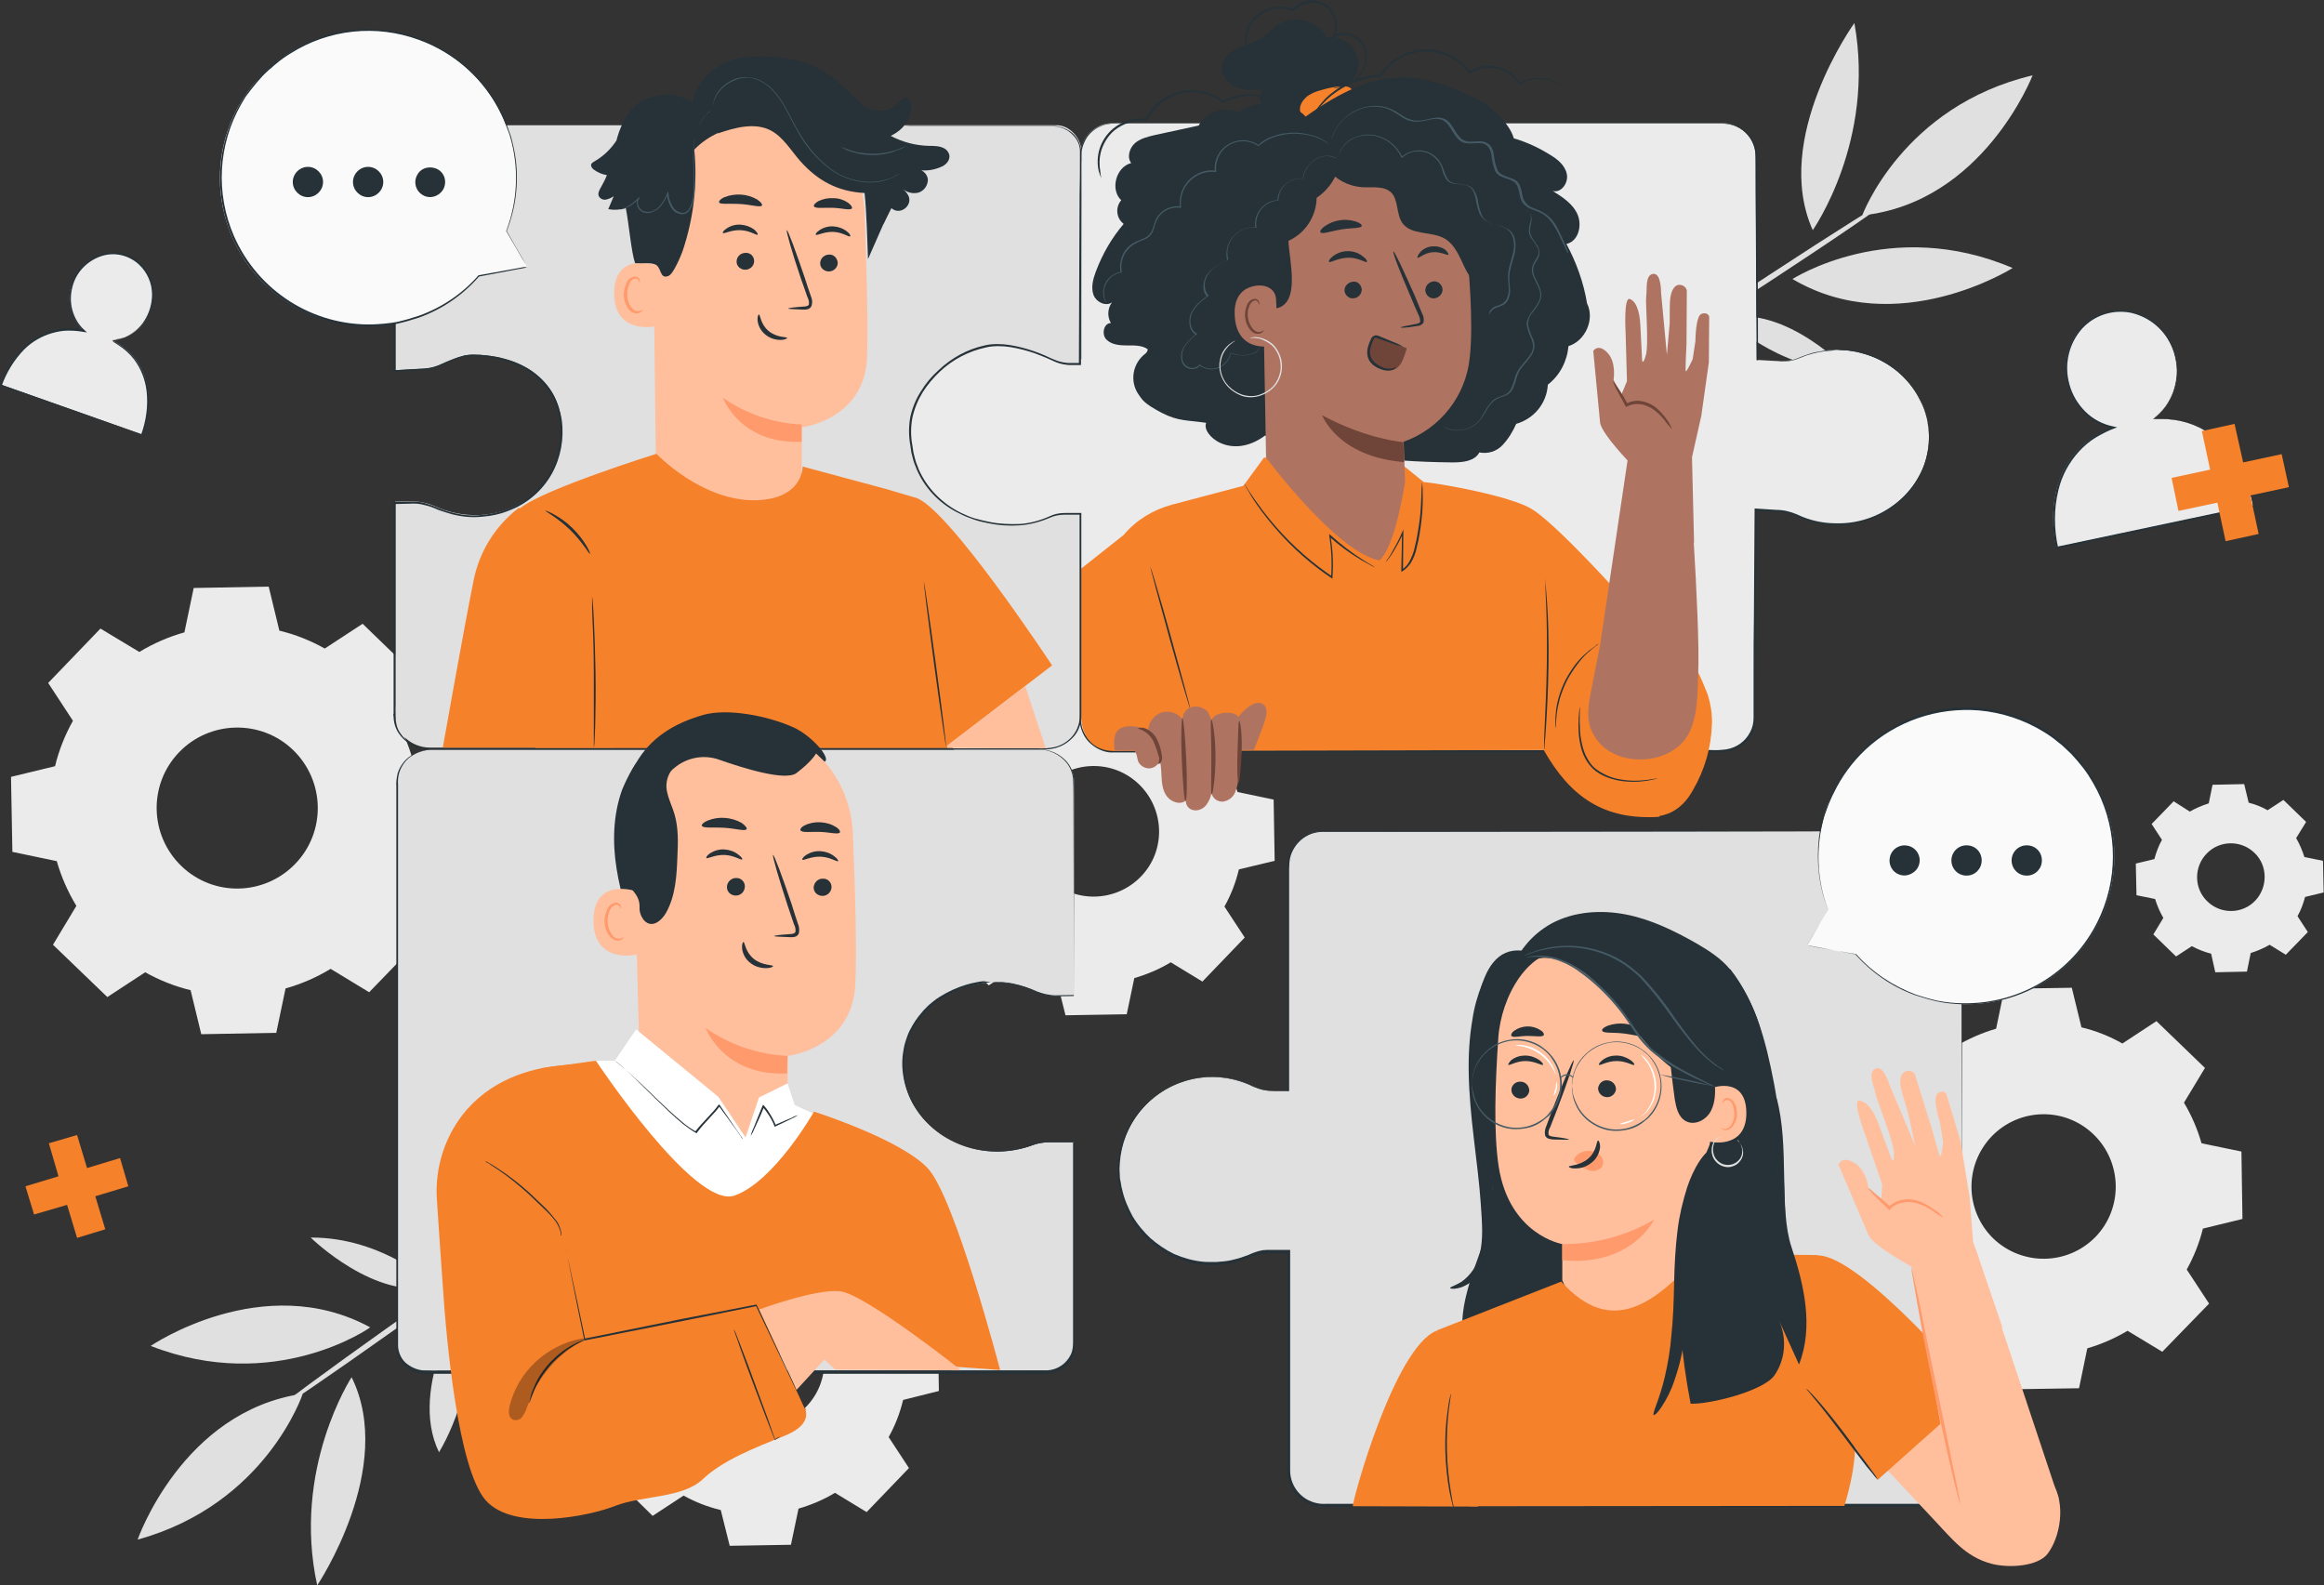
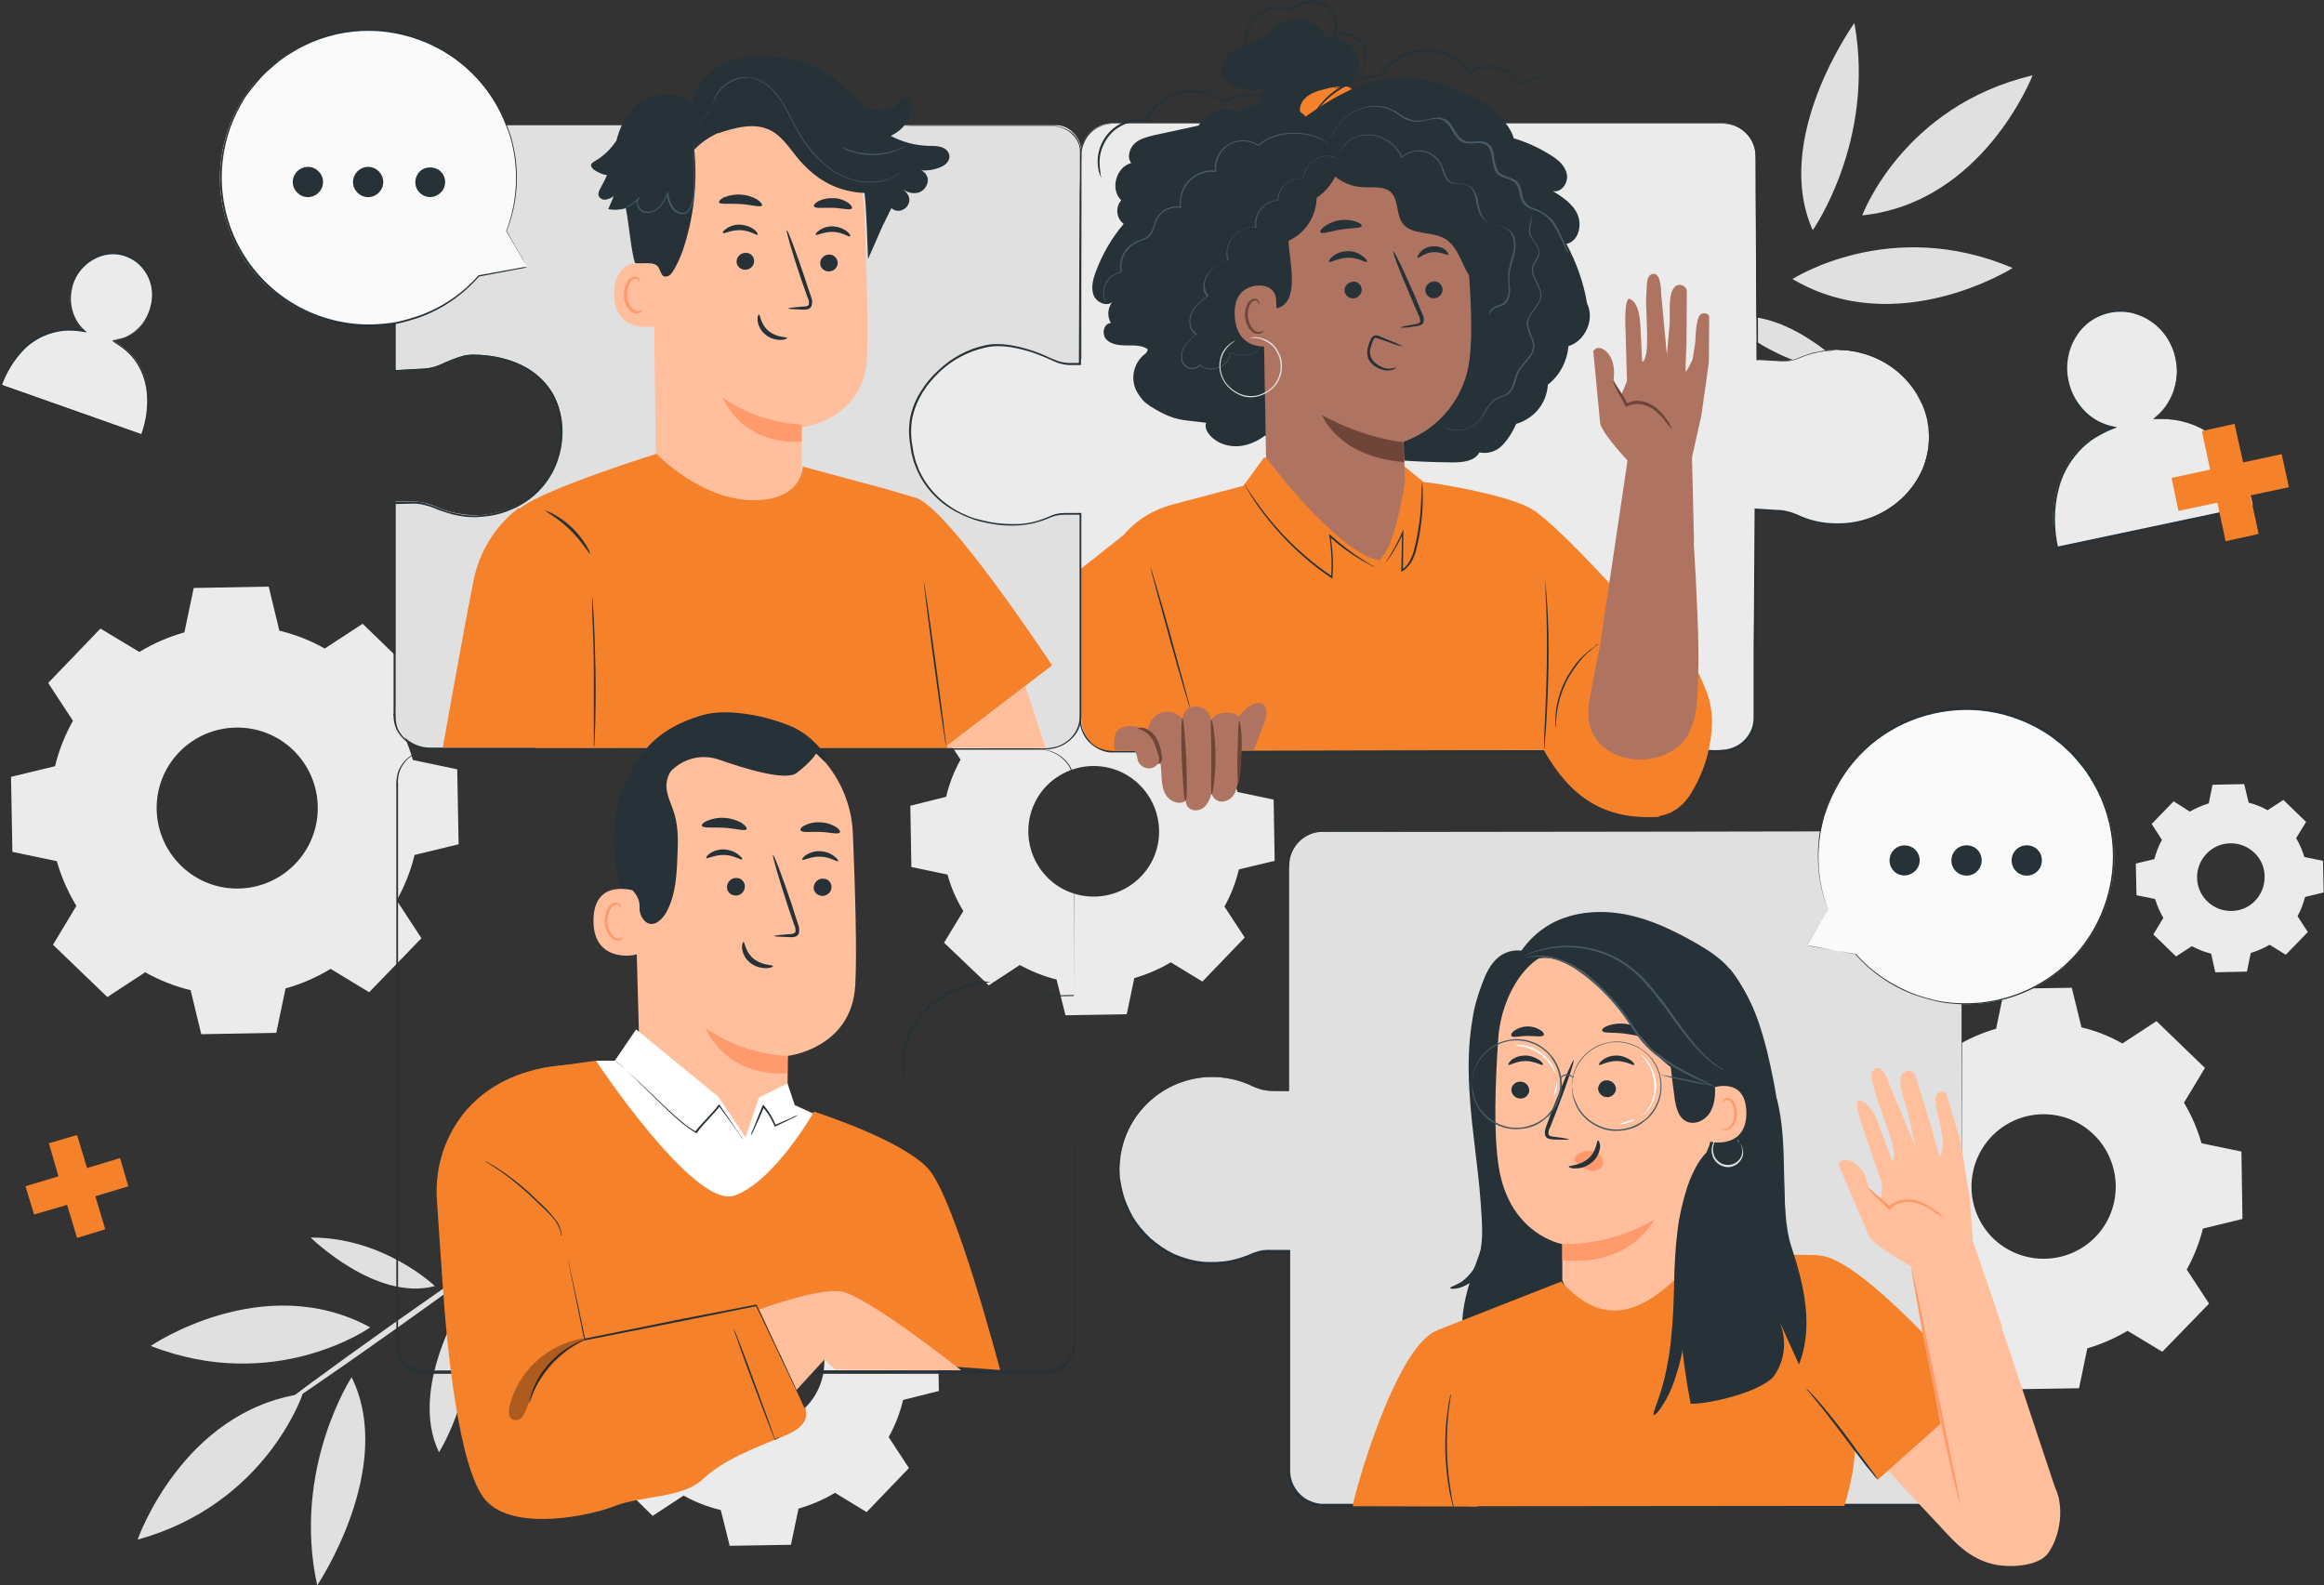
<svg xmlns="http://www.w3.org/2000/svg" version="1.1" id="Layer_1" x="0px" y="0px" viewBox="0 0 675.5 460.8" style="enable-background:new 0 0 675.5 460.8;" xml:space="preserve">
  <rect x="0" y="0" width="675.5" height="460.8" fill="#333333" stroke="none" />
  <style type="text/css">
	.st0{fill:#E0E0E0;}
	.st1{fill:#EBEBEB;}
	.st2{fill:#263238;}
	.st3{fill:#F6812B;}
	.st4{fill:#FFBF9D;}
	.st5{fill:#FF9A6C;}
	.st6{fill:#455A64;}
	.st7{fill:#FFFFFF;}
	.st8{fill:#AE7461;}
	.st9{fill:#6F4439;}
	.st10{opacity:0.3;}
	.st11{fill:#FAFAFA;}
</style>
  <g id="freepik--background-complete--inject-17">
    <path class="st0" d="M92.2,460.8c-7.4-33.9,10-60.5,10-60.5C115.2,426.6,92.2,460.8,92.2,460.8z" />
    <path class="st0" d="M90.3,359.7c21.3-0.1,36.1,14.1,36.1,14.1C109.3,378.4,90.3,359.7,90.3,359.7z" />
    <path class="st0" d="M135.8,376.3c5,25.1-8.2,45.8-8.2,45.8C118.3,402.9,135.8,376.3,135.8,376.3z" />
    <path class="st0" d="M80.3,409.9c-0.3-0.4,14.6-11.4,33.2-24.6s34-23.6,34.2-23.2s-14.7,11.4-33.3,24.6S80.6,410.3,80.3,409.9z" />
    <path class="st0" d="M40,447.5c0,0,13-37.4,48-42.4C88,405.1,77.4,437.2,40,447.5z" />
    <path class="st0" d="M43.8,391.2c0,0,32.7-22.3,63.8-5.4C107.6,385.9,79.9,405.3,43.8,391.2z" />
    <path class="st0" d="M539,6.7c6.2,34.2-12.1,60.2-12.1,60.2C514.9,40.1,539,6.7,539,6.7z" />
    <path class="st0" d="M537.4,107.9c-21.3-0.6-35.6-15.4-35.6-15.4C519.1,88.5,537.4,107.9,537.4,107.9z" />
    <path class="st0" d="M492.6,89.7c-4.2-25.2,9.8-45.5,9.8-45.5C511,63.7,492.6,89.7,492.6,89.7z" />
-     <path class="st0" d="M549.1,58c0.3,0.4-15,10.9-34.1,23.4s-34.8,22.4-35,22s15-10.9,34.1-23.4S548.9,57.6,549.1,58z" />
    <path class="st0" d="M590.8,21.9c0,0-14.3,37-49.5,40.7C541.3,62.5,553.1,30.8,590.8,21.9z" />
    <path class="st0" d="M585,77.9c0,0-33.5,21.2-64,3.2C521.1,81.1,549.4,62.7,585,77.9z" />
    <path class="st1" d="M40.5,189.5c4.1-2.5,8.5-4.4,13.1-5.7l2.7-12.9l21.8-0.4l3.1,12.8c4.6,1.1,9.1,2.9,13.2,5.2l11-7.2l15.7,15.2   l-6.8,11.3c2.5,4.1,4.4,8.5,5.7,13.1l12.9,2.7l0.4,21.8l-12.8,3.1c-1.1,4.6-2.9,9.1-5.2,13.2l7.2,11l-15.2,15.7l-11.2-6.8   c-4.1,2.5-8.5,4.4-13.1,5.7l-2.7,12.9l-21.8,0.4l-3.1-12.8c-4.6-1.1-9.1-2.9-13.2-5.2l-11,7.2l-15.8-15.2l6.8-11.3   c-2.5-4.1-4.4-8.5-5.7-13l-12.9-2.7l-0.4-21.8l12.8-3.1c1.1-4.6,2.9-9.1,5.2-13.2l-7.2-11l15.2-15.8L40.5,189.5L40.5,189.5z    M52.1,218.6c-9,9.3-8.7,24.1,0.6,33.1s24.1,8.7,33.1-0.6c9-9.3,8.7-24.1-0.6-33.1C76,209.1,61.1,209.3,52.1,218.6z" />
    <path class="st1" d="M636.5,235.9c1.7-1,3.6-1.8,5.5-2.4l1.1-5.4l9.2-0.2l1.3,5.4c1.9,0.5,3.8,1.2,5.5,2.2l4.6-3l6.6,6.4l-2.9,4.7   c1,1.7,1.8,3.6,2.4,5.5l5.4,1.1l0.2,9.2l-5.4,1.3c-0.5,1.9-1.2,3.8-2.2,5.6l3,4.6l-6.4,6.6l-4.7-2.9c-1.7,1-3.6,1.8-5.5,2.4   l-1.1,5.4l-9.2,0.2l-1.2-5.4c-1.9-0.5-3.8-1.2-5.6-2.2l-4.6,3l-6.6-6.4l2.9-4.8c-1-1.7-1.8-3.6-2.4-5.5l-5.4-1.1l-0.2-9.2l5.4-1.3   c0.5-1.9,1.2-3.8,2.2-5.6l-3-4.6l6.4-6.6L636.5,235.9L636.5,235.9z M641.4,248.1c-3.8,3.9-3.7,10.2,0.2,13.9   c3.9,3.8,10.2,3.7,13.9-0.2s3.7-10.2-0.2-13.9c0,0,0,0,0,0C651.4,244.1,645.1,244.2,641.4,248.1   C641.4,248.1,641.4,248.1,641.4,248.1L641.4,248.1z" />
    <path class="st1" d="M294.8,204.8c3.3-2,6.9-3.6,10.6-4.6l2.2-10.5l17.8-0.3l2.6,10.4c3.8,0.9,7.4,2.3,10.8,4.2l9-5.9l12.8,12.3   l-5.5,9.2c2,3.3,3.5,6.9,4.6,10.6l10.5,2.2l0.3,17.8l-10.4,2.5c-0.9,3.8-2.3,7.4-4.2,10.8l5.9,9l-12.3,12.8l-9.2-5.6   c-3.3,2-6.9,3.5-10.6,4.6l-2.2,10.5l-17.8,0.3l-2.6-10.4c-3.7-0.9-7.3-2.4-10.7-4.2l-9,5.9L274.4,274l5.6-9.2   c-2-3.3-3.6-6.9-4.6-10.6l-10.5-2.2l-0.3-17.8l10.4-2.6c0.9-3.8,2.3-7.4,4.2-10.8l-5.9-9l12.3-12.7L294.8,204.8L294.8,204.8z    M304.2,228.4c-7.3,7.6-7,19.6,0.5,26.9c7.6,7.3,19.6,7,26.9-0.5c7.3-7.5,7-19.5-0.5-26.8C323.6,220.7,311.6,220.9,304.2,228.4   C304.3,228.4,304.3,228.4,304.2,228.4L304.2,228.4z" />
    <path class="st1" d="M197.4,358.9c3.3-2,6.9-3.5,10.6-4.6l2.2-10.5l17.7-0.3l2.6,10.4c3.8,0.9,7.4,2.3,10.8,4.2l9-5.9l12.8,12.3   l-5.6,9.2c2,3.3,3.6,6.9,4.6,10.6l10.5,2.2l0.3,17.8l-10.4,2.6c-0.9,3.8-2.3,7.4-4.2,10.8l5.9,9l-12.3,12.8l-9.2-5.6   c-3.3,2-6.9,3.5-10.6,4.6l-2.2,10.5l-17.8,0.3l-2.6-10.4c-3.8-0.9-7.4-2.3-10.8-4.2l-9,5.9L177,428.1l5.6-9.2   c-2-3.3-3.6-6.9-4.6-10.7l-10.5-2.2l-0.3-17.7l10.4-2.6c0.9-3.8,2.4-7.4,4.2-10.8l-5.9-9l12.3-12.8L197.4,358.9L197.4,358.9z    M206.9,382.5c-7.3,7.6-7,19.6,0.5,26.9c7.6,7.3,19.6,7,26.9-0.5c7.3-7.5,7-19.5-0.5-26.8C226.3,374.7,214.2,374.9,206.9,382.5   C206.9,382.5,206.9,382.5,206.9,382.5L206.9,382.5z" />
    <path class="st1" d="M568.5,304.1c3.7-2.2,7.6-3.9,11.7-5.1l2.4-11.6l19.6-0.3l2.8,11.5c4.2,1,8.2,2.6,11.9,4.7l9.9-6.5l14.1,13.6   l-6.1,10.1c2.2,3.7,3.9,7.6,5.1,11.8l11.6,2.4l0.3,19.6l-11.5,2.8c-1,4.1-2.6,8.1-4.7,11.9l6.5,9.9l-13.6,14l-10.1-6.1   c-3.7,2.2-7.6,3.9-11.7,5.1l-2.4,11.6l-19.6,0.3l-2.8-11.5c-4.1-1-8.1-2.6-11.9-4.7l-9.9,6.5l-14.1-13.6l6.1-10.1   c-2.2-3.7-3.9-7.6-5.1-11.7l-11.6-2.4l-0.3-19.6l11.5-2.8c1-4.2,2.6-8.1,4.7-11.9l-6.5-9.9l13.6-14.1L568.5,304.1L568.5,304.1z    M578.9,330.3c-8,8.4-7.8,21.6,0.5,29.7c8.4,8,21.6,7.8,29.7-0.5c8-8.3,7.8-21.6-0.5-29.7C600.3,321.7,587,321.9,578.9,330.3   C578.9,330.3,578.9,330.3,578.9,330.3z" />
  </g>
  <g id="freepik--Icons--inject-17">
    <path class="st1" d="M625.8,121.8c5.5-4,8.1-11,6.6-17.7c-2-9.3-10.6-15.3-19.3-13.4s-14.1,10.8-12.2,20.1   c1.3,6.8,6.6,12.1,13.4,13.4c-23.4,8.9-16.6,34.9-16.6,34.9l57.2-12.1C655,147.1,650.6,120.3,625.8,121.8z" />
    <path class="st2" d="M625.8,121.8h0.8c0.7,0,1.5,0,2.2,0c7.5,0,14.5,3.5,19.1,9.4c3.7,4.7,6.2,10.1,7.3,15.9v0.2H655l-57.2,12.2   h-0.2v-0.2c-0.6-2.7-0.9-5.5-0.9-8.3c0-2.9,0.3-5.8,1-8.6c1-4.3,3.1-8.3,6.1-11.5c1.5-1.5,3.1-2.9,4.9-4.1c1.8-1.1,3.7-2,5.6-2.8   v0.5c-3.3-0.6-6.3-2.2-8.6-4.5c-6.8-6.7-7.1-17.6-0.8-24.8c3.7-4,9.2-5.8,14.5-4.7c4.5,1,8.4,3.8,10.8,7.7c1.1,1.7,1.8,3.5,2.2,5.4   c0.4,1.7,0.6,3.4,0.5,5.2c-0.1,2.8-1,5.5-2.4,7.9c-0.9,1.5-2,2.9-3.3,4c-0.3,0.3-0.6,0.6-1,0.8L625.8,121.8l0.4-0.3   c0.3-0.3,0.7-0.6,1-0.9c1.3-1.2,2.4-2.5,3.2-4c1.4-2.4,2.1-5.1,2.3-7.8c0.1-1.7-0.1-3.4-0.5-5.1c-0.4-1.9-1.2-3.7-2.2-5.3   c-2.4-3.8-6.2-6.5-10.7-7.5c-5.2-1-10.5,0.7-14.1,4.6c-3.9,4.4-5.3,10.5-3.7,16.2c0.8,3,2.4,5.7,4.6,7.9c2.3,2.3,5.2,3.8,8.4,4.4   l0.9,0.2l-0.8,0.3c-1.9,0.7-3.8,1.7-5.5,2.7c-1.8,1.1-3.4,2.5-4.8,4c-2.9,3.2-5,7-6,11.3c-0.7,2.8-1,5.6-1,8.4   c0,2.7,0.3,5.5,0.9,8.2l-0.3-0.2l57.2-12.1l-0.2,0.2c-1.1-5.8-3.6-11.2-7.1-15.9c-2.7-3.5-6.4-6.2-10.5-7.8c-2.7-1-5.4-1.5-8.3-1.6   c-1-0.1-1.8,0-2.2,0L625.8,121.8z" />
    <polygon class="st3" points="663.2,132 652,134.4 649.5,123.2 640,125.3 642.4,136.5 631.2,138.9 633.2,148.5 644.5,146.1    646.9,157.3 656.5,155.2 654.1,144 665.3,141.6  " />
    <polygon class="st3" points="34.9,336.6 25.3,339.5 22.4,329.9 14.2,332.3 17,341.9 7.4,344.8 9.9,353 19.5,350.2 22.4,359.8    30.6,357.3 27.7,347.7 37.3,344.8  " />
    <path class="st1" d="M32.6,98.9c5.1-0.4,9.4-3.8,11-8.7c2.3-6.7-0.8-13.8-7.1-16s-13.1,1.4-15.5,8.1c-1.8,4.8-0.5,10.3,3.3,13.8   C6.1,92.6,0.3,111.8,0.3,111.8l41.1,14.5C41.4,126.3,49,107.5,32.6,98.9z" />
    <path class="st2" d="M32.6,98.9l0.5,0.3c0.5,0.2,1,0.5,1.4,0.8c1.8,1.1,3.4,2.5,4.7,4.2c2.1,2.6,3.4,5.8,3.9,9.1   c0.5,4.4,0,8.8-1.5,13l-0.1,0.2l-0.2-0.1L0.2,112.1L0,112l0.1-0.2c1.4-4,3.6-7.7,6.6-10.7c2.3-2.4,5.2-4.1,8.4-5   c1.5-0.4,3.1-0.6,4.7-0.7c1.6,0,3.1,0.1,4.7,0.4l-0.2,0.4c-1.8-1.7-3.2-3.8-3.8-6.3c-0.6-2.3-0.5-4.7,0.2-7   c1.2-4.4,4.6-7.8,8.9-9.1c2-0.6,4.1-0.6,6.1-0.1c1.9,0.5,3.6,1.4,5,2.7c2.5,2.4,3.9,5.7,3.9,9.1c0,2.8-0.8,5.5-2.4,7.8   c-1.2,1.7-2.7,3.1-4.6,4.1c-1.1,0.6-2.4,1-3.7,1.2C33.5,98.8,33,98.9,32.6,98.9c0,0,0.4,0,1.3-0.2c1.3-0.2,2.5-0.7,3.6-1.3   c1.8-1,3.3-2.4,4.4-4.1c1.5-2.3,2.3-5,2.3-7.7c0-3.3-1.4-6.5-3.9-8.8c-2.9-2.6-6.9-3.6-10.7-2.4c-4.1,1.3-7.4,4.6-8.5,8.8   c-0.6,2.2-0.7,4.5-0.1,6.8c0.6,2.3,1.8,4.4,3.6,6l0.7,0.6l-0.9-0.1c-1.5-0.3-3-0.4-4.6-0.4c-1.6,0-3.1,0.3-4.6,0.7   c-3.1,0.9-5.9,2.5-8.2,4.8c-2.9,3-5.1,6.6-6.5,10.5l-0.2-0.3l41,14.5l-0.3,0.1c1.5-4.1,2.1-8.5,1.6-12.8c-0.4-3.3-1.6-6.4-3.6-9.1   c-1.3-1.7-2.9-3.1-4.6-4.2c-0.6-0.4-1.1-0.7-1.4-0.9L32.6,98.9z" />
  </g>
  <g id="freepik--character-4--inject-17">
    <path class="st0" d="M562,241.6H384.6c-5.6,0-10.1,4.5-10.1,10.1v65.4h-4.4c-2.1,0-4.1-0.5-5.9-1.4c-13.6-6.5-29.8-0.8-36.3,12.8   c-6.5,13.6-0.8,29.8,12.8,36.3c7.2,3.4,15.5,3.6,22.8,0.4c1.7-0.8,3.6-1.2,5.5-1.2h5.7v63.8c0,5.6,4.5,10.1,10.1,10.1H562   c4.5,0,8.2-3.7,8.2-8.2l0,0V249.8C570.2,245.3,566.6,241.6,562,241.6C562,241.6,562,241.6,562,241.6z" />
    <path class="st2" d="M562,241.6h0.5c0.2,0,0.5,0,0.7,0.1c0.3,0,0.6,0.1,0.9,0.2c2.1,0.6,3.9,2,5,3.9c0.8,1.4,1.2,3,1.1,4.6   c0,1.8,0,3.7,0,5.7c0,4.1,0,8.9,0,14.3c0,21.6,0,52.8,0.1,91.3c0,19.3,0,40.4,0,63v4.3c0,0.7,0,1.5-0.2,2.2   c-0.2,0.7-0.4,1.4-0.7,2.1c-1.4,2.7-4.1,4.5-7.1,4.7h-17.8h-37.2h-80h-42.3c-1.8,0.1-3.7-0.4-5.3-1.2c-3.3-1.8-5.4-5.2-5.5-9v-63.8   l0.3,0.3h-4.3c-0.7,0-1.5,0-2.1,0c-0.7,0-1.4,0.2-2.1,0.3c-0.7,0.2-1.3,0.4-2,0.6c-0.6,0.3-1.3,0.6-2,0.8c-1.4,0.5-2.7,0.9-4.2,1.2   c-1.4,0.3-2.8,0.5-4.3,0.5c-0.7,0.1-1.4,0.1-2.1,0c-0.7,0-1.4-0.1-2.1-0.1c-2.8-0.3-5.6-1.1-8.2-2.2c-5.2-2.4-9.5-6.3-12.4-11.2   c-1.4-2.4-2.4-5-3-7.8c-0.2-0.7-0.2-1.4-0.4-2l-0.2-1c0-0.3,0-0.7-0.1-1l-0.1-2.1l0.1-2.1c0.4-5.5,2.5-10.7,5.9-15   c3.4-4.2,8-7.3,13.1-9c5.1-1.6,10.5-1.7,15.6-0.3c1.3,0.3,2.5,0.8,3.7,1.3c1.1,0.6,2.3,1,3.5,1.4c1.2,0.3,2.5,0.5,3.8,0.4h3.8   l-0.2,0.2c0-19,0-37.3,0-54.8v-9.7c0-1.1,0.1-2.2,0.3-3.2c0.5-2.1,1.7-4,3.3-5.5c0.8-0.7,1.7-1.3,2.7-1.7c1-0.4,2-0.6,3.1-0.8   c8.3-0.1,16.4,0,24.2,0l81.8,0l53.2,0.1h14.2h3.6c0.8,0,1.2,0,1.2,0h-1.2h-3.6H543l-53.2,0.1l-81.8,0.1c-7.8,0-15.9,0-24.2,0   c-1,0.1-2,0.3-3,0.7c-0.9,0.4-1.8,0.9-2.6,1.6c-1.6,1.4-2.7,3.2-3.2,5.2c-0.2,1-0.3,2.1-0.3,3.1v9.7c0,17.5,0,35.8,0,54.8v0.2h-4.1   c-1.3,0-2.6-0.1-3.9-0.4c-1.3-0.4-2.5-0.8-3.6-1.4c-6-2.6-12.8-3-19-1c-5,1.6-9.5,4.7-12.8,8.8c-3.4,4.2-5.4,9.4-5.8,14.8l-0.1,2   l0.1,2c0,0.3,0,0.7,0.1,1l0.2,1c0.1,0.7,0.2,1.4,0.4,2c0.6,2.7,1.7,5.2,3,7.6c1.4,2.4,3.2,4.5,5.2,6.4c2.1,1.8,4.4,3.4,6.9,4.6   c2.6,1.1,5.3,1.9,8.1,2.2c0.7,0.1,1.4,0.1,2.1,0.1c0.7,0,1.4,0,2.1,0c1.4-0.1,2.8-0.2,4.2-0.5c1.4-0.3,2.8-0.7,4.1-1.2   c0.7-0.2,1.3-0.5,2-0.8c0.7-0.3,1.4-0.5,2.1-0.7c0.7-0.2,1.4-0.3,2.2-0.3c0.7,0,1.5,0,2.2,0h4.6v64.1c0,3.6,2,6.9,5.2,8.6   c1.6,0.8,3.3,1.2,5.1,1.1h177.3c2.9-0.1,5.5-1.8,6.8-4.4c0.3-0.6,0.5-1.3,0.7-2c0.1-0.7,0.2-1.4,0.2-2.1c0-1.4,0-2.9,0-4.3   c0-22.7,0-43.8,0-63c0-38.5,0.1-69.8,0.1-91.3c0-5.4,0-10.2,0-14.3c0-2.1,0-4,0-5.7c0.1-1.5-0.2-3-1-4.4c-1.1-1.9-2.8-3.3-4.9-3.9   c-0.3-0.1-0.6-0.2-0.9-0.2c-0.2,0-0.5-0.1-0.7-0.1L562,241.6z" />
    <path class="st2" d="M518.8,350.8c-0.4-12.1-0.9-24.2-3.2-36.1s-5.2-23.4-12.7-33l-69.9,3.7c-2.7,10.7-5.4,21.7-4.3,32.6   c1.1,10.7,5.8,21,5,31.6c-0.5,7.5-3.8,14.6-6.1,21.8s-3.9,15.2-1.1,22.2c0.6,1.8,1.8,3.4,3.4,4.5c2,1.3,4.5,1.3,6.8,1.3   c27.9,0,55.9-0.6,83.8-1.9C519.9,382.1,519.3,366.5,518.8,350.8z" />
    <path class="st2" d="M508.1,311.8c0.3,15.1-5.9,29.6-17,39.9l-7.6-21.8" />
    <path class="st2" d="M451,268.4c6.5-3.5,14.4-4,21.6-2.6s14,4.7,20.5,8.4c3.6,2.1,7.2,4.4,9.8,7.6c4.7,5.9,9.4,15.6,9.8,23.1   c0.4,6.1-2,21.3-4.6,26.9c-2.4,5.1-13.5,8.9-19,10.2l-50.4-58.2C440.6,277.2,445,271.7,451,268.4z" />
    <path class="st2" d="M442.3,276.3l12.1-2.1c-6.6,15.6-8.4,51.4-12.2,67.9c-4.5-6.4-14.8-26-14.2-33.7S428,274.9,442.3,276.3z" />
    <path class="st4" d="M499.6,302.2c-0.5-9-6.7-16.6-15.4-18.8l-27.9-7.1c-12-1.3-20,13.4-20.8,25.4c-0.9,13.3-1.4,27.4,0.1,37.3   c3.1,20,18.5,22.6,18.5,22.6s0,4.6,0,10.5l0.3,0.7c7.1,16.8,30.7,17.5,39,1.3l0,0l6.2-71.6C499.6,302.1,499.6,302.7,499.6,302.2z" />
-     <path class="st2" d="M439.3,316.7c0,1.4,1.1,2.5,2.5,2.6c1.4,0.1,2.5-0.9,2.7-2.2c0,0,0,0,0-0.1c0-1.4-1.1-2.6-2.5-2.6   C440.6,314.3,439.4,315.3,439.3,316.7C439.3,316.7,439.3,316.7,439.3,316.7z" />
+     <path class="st2" d="M439.3,316.7c0,1.4,1.1,2.5,2.5,2.6c1.4,0.1,2.5-0.9,2.7-2.2c0,0,0,0,0-0.1c0-1.4-1.1-2.6-2.5-2.6   C440.6,314.3,439.4,315.3,439.3,316.7C439.3,316.7,439.3,316.7,439.3,316.7" />
    <path class="st2" d="M438.4,309.5c0.3,0.3,2.3-1.1,5-1.1s4.8,1.4,5.1,1.1c0.1-0.1-0.2-0.8-1.1-1.4c-1.2-0.8-2.6-1.3-4.1-1.3   c-1.4,0-2.8,0.4-4,1.3C438.6,308.8,438.3,309.4,438.4,309.5z" />
    <path class="st2" d="M464.5,316.3c0,1.4,1.1,2.5,2.5,2.6c1.3,0.1,2.5-0.9,2.7-2.2c0,0,0,0,0-0.1c0-1.4-1.1-2.5-2.5-2.6   C465.8,313.9,464.7,314.9,464.5,316.3C464.5,316.3,464.5,316.3,464.5,316.3z" />
    <path class="st2" d="M464.8,309.5c0.3,0.3,2.3-1.1,5.1-1.1s4.8,1.4,5.1,1.1c0.2-0.1-0.2-0.8-1.1-1.4c-1.2-0.8-2.6-1.3-4.1-1.3   c-1.4,0-2.8,0.4-4,1.3C464.9,308.8,464.6,309.4,464.8,309.5z" />
    <path class="st2" d="M456.1,331.2c0-0.1-1.7-0.5-4.5-0.8c-0.7-0.1-1.4-0.2-1.5-0.7c-0.1-0.7,0.1-1.5,0.5-2.1l2.1-5.4   c2.9-7.6,5-13.9,4.7-14s-2.9,6-5.9,13.6c-0.7,1.9-1.4,3.7-2,5.4c-0.4,0.9-0.6,1.8-0.4,2.8c0.2,0.5,0.6,0.9,1.2,1   c0.4,0.1,0.8,0.2,1.2,0.2C454.4,331.3,456.1,331.3,456.1,331.2z" />
    <path class="st5" d="M480.8,354.5c0,0-6.5,13.7-26.7,11.8v-4.7C463.5,361.7,472.7,359.2,480.8,354.5z" />
    <path class="st2" d="M465.7,299.6c0.3,0.8,3,0.4,6.3,0.8s5.9,1.3,6.3,0.6c0.2-0.3-0.3-1-1.3-1.8c-2.9-1.8-6.4-2.2-9.6-1.1   C466.1,298.6,465.5,299.2,465.7,299.6z" />
    <path class="st2" d="M439.3,301.1c0.5,0.6,2.4,0,4.7,0s4.2,0.4,4.7-0.2c0.2-0.3-0.1-1-1-1.5c-2.3-1.5-5.3-1.4-7.6,0.2   C439.4,300.1,439.1,300.8,439.3,301.1z" />
    <path class="st2" d="M440.9,283.4c1.2-3,4.5-4.8,7.8-5c3.3,0,6.5,0.9,9.3,2.7c12,6.9,18.1,23.5,29.9,30.6c2.9,1.8,6.7,0.1,9.2,2.5   s4.1,6,2.7,9.1c1.7-2.1,3.1-4.4,4.1-6.9c1-2.5,0.9-5.4-0.3-7.8c-1-1.8-2.8-3.1-3.3-5.1c-0.4-1.7,0.2-3.6,0.2-5.4   c-0.2-1.8-0.8-3.6-1.8-5.1c-4.6-8.1-11-15.5-19.2-20.1c-5.4-3.1-11.5-4.7-17.6-4.5c-6.2,0.1-12.1,2.5-16.8,6.6   C442.3,277.6,439.5,280.1,440.9,283.4" />
    <path class="st4" d="M496.8,316.7c0.2-0.6,10.7-4.3,10.8,6.7c0.1,10.8-10.8,8.6-10.8,8.3S496.8,316.7,496.8,316.7z" />
    <path class="st5" d="M500.1,327.7c0,0,0.2,0.1,0.5,0.3c0.5,0.2,1,0.2,1.4,0c1.1-0.4,2.1-2.2,2.1-4.2c0-0.9-0.2-1.8-0.5-2.7   c-0.2-0.7-0.7-1.2-1.4-1.4c-0.4-0.1-0.9,0.1-1.1,0.5c-0.1,0.3-0.1,0.5-0.1,0.5s-0.2-0.2-0.2-0.6c0.1-0.3,0.2-0.5,0.4-0.7   c0.3-0.2,0.6-0.3,1-0.3c0.9,0.2,1.7,0.8,2,1.6c0.5,0.9,0.7,2,0.7,3c0,2.2-1.2,4.2-2.7,4.7c-0.6,0.2-1.2,0.1-1.7-0.3   C500.1,327.9,500.1,327.7,500.1,327.7z" />
    <path class="st6" d="M501.1,311.2c-0.2-0.1-0.4-0.2-0.7-0.4c-0.4-0.3-1-0.6-1.8-1.1c-2.1-1.6-4.1-3.3-5.8-5.3   c-2.6-2.9-4.9-6-7.2-9.2c-2.7-3.9-5.7-7.6-8.9-11.1c-1.8-1.7-3.7-3.2-5.8-4.5c-2-1.2-4-2.1-6.2-2.8c-3.7-1.2-7.6-1.7-11.5-1.4   c-2.6,0.2-5.2,0.7-7.7,1.5c-0.9,0.3-1.5,0.6-2,0.7c-0.2,0.1-0.5,0.2-0.7,0.2c0.2-0.1,0.4-0.2,0.7-0.3c0.7-0.3,1.3-0.6,2-0.8   c2.5-0.9,5.1-1.5,7.7-1.7c3.9-0.3,7.8,0.1,11.6,1.3c2.2,0.7,4.4,1.6,6.4,2.8c2.1,1.3,4.1,2.9,5.9,4.6c3.3,3.4,6.3,7.2,9,11.1   c2.2,3.2,4.5,6.3,7,9.3c1.7,2,3.6,3.8,5.7,5.4c0.7,0.6,1.4,0.9,1.8,1.2C500.7,310.8,501,311,501.1,311.2z" />
    <path class="st2" d="M498.4,314.2c0.2,2.9,0.3,6-1.1,8.7s-4.8,4.4-7.4,2.9c-2.1-1.2-2.7-3.9-3.1-6.2c-1-6.9-1.5-13.8-2.6-20.6   L498.4,314.2z" />
    <path class="st6" d="M443.6,278.3c0,0.1,1-0.2,2.7-0.2c2.5,0,4.9,0.4,7.2,1.3c1.6,0.6,3.1,1.4,4.5,2.3c1.6,1.1,3.2,2.3,4.6,3.5   c3.4,2.9,6.4,6.1,9.1,9.7c1.4,1.9,2.6,3.9,3.9,5.7c1.2,1.8,2.7,3.4,4.3,4.9c2.8,2.4,5.9,4.4,9.2,6.1c2.8,1.5,5.1,2.5,6.7,3.2   l1.8,0.8c0.2,0.1,0.4,0.2,0.7,0.2c-0.2-0.1-0.4-0.3-0.6-0.4l-1.8-0.9c-1.6-0.8-3.8-1.9-6.6-3.4c-3.2-1.7-6.2-3.8-9-6.1   c-1.6-1.4-3-3-4.2-4.8c-1.3-1.8-2.5-3.8-3.9-5.7c-2.6-3.6-5.7-6.9-9.2-9.8c-1.5-1.3-3.1-2.4-4.7-3.5c-1.4-0.9-3-1.7-4.6-2.3   c-2.3-0.9-4.8-1.3-7.3-1.1c-0.7,0-1.3,0.1-2,0.3C444,278.2,443.8,278.2,443.6,278.3z" />
    <path class="st4" d="M530,407.5l32.1,34.2c5.3,5.6,9.2,10.8,16.7,12.8c5.3,1.4,13.5,0.7,16.3-2.8c3.7-4.8,5.5-14.5,1.4-20.8   s-32.9-34.3-32.9-34.3L530,407.5" />
    <path class="st3" d="M574.5,404.5c0,0-33.4-39.6-46.1-39.6c0,0-8,14-8.3,21.7s25.7,43.5,25.7,43.5L574.5,404.5z" />
    <path class="st3" d="M539,417.4l-10.6-52.6l-34.3-0.4c-12.7,14.3-25.6,24.5-40.3,8.1l-36.2,14.2l9.4,51.1l109.1-0.1   C540.3,423.8,539,417.4,539,417.4z" />
    <path class="st3" d="M393.2,437.8c0-2.1,12.1-46,24.3-51l9.4,14.5l2.7,36.6L393.2,437.8z" />
    <path class="st2" d="M545.8,430.1c-0.3-0.3-0.6-0.6-0.9-1c-0.5-0.7-1.3-1.6-2.3-2.8c-1.9-2.4-4.4-5.8-7.2-9.5s-5.4-7.1-7.3-9.4   c-1-1.2-1.8-2.1-2.3-2.8c-0.3-0.3-0.6-0.6-0.8-1c0.4,0.3,0.7,0.6,1,0.9c0.6,0.6,1.4,1.5,2.5,2.7c2,2.3,4.7,5.6,7.5,9.3   s5.3,7.2,7.1,9.6l2.1,2.9C545.4,429.4,545.6,429.7,545.8,430.1z" />
    <path class="st2" d="M422.5,438.3c-0.2-0.4-0.3-0.8-0.4-1.3c-0.2-0.8-0.5-2-0.8-3.5c-0.7-3.9-1.1-7.9-1.2-11.8   c-0.1-4,0.1-7.9,0.7-11.9c0.2-1.5,0.4-2.7,0.6-3.5c0.1-0.4,0.2-0.9,0.3-1.3c0,0.4,0,0.9-0.1,1.3c-0.1,0.8-0.3,2.1-0.5,3.6   c-0.9,7.9-0.7,15.8,0.6,23.6c0.2,1.5,0.5,2.7,0.6,3.5C422.5,437.4,422.5,437.8,422.5,438.3z" />
    <path class="st2" d="M421.5,374.4c0,0.1,0.4,0.2,1.1,0.2c1-0.1,2-0.3,3-0.8c1.5-0.7,2.8-1.7,3.9-2.9c1.5-1.6,2.6-3.5,3.2-5.5   c0.8-2.4,1.3-4.9,1.4-7.5c0.1-2.7,0.1-5.5,0-8.4c-0.2-5.9-0.9-12.3-1.7-19s-1.5-13-1.8-18.7c-0.3-5.1-0.2-10.2,0.2-15.2   c0.8-8.6,2.6-13.8,2-14c-0.1,0-0.4,0.2-0.7,0.8c-0.2,0.3-0.4,0.6-0.6,1.1s-0.4,0.9-0.7,1.5c-1.3,3.3-2.3,6.7-2.8,10.2   c-0.9,5.2-1.2,10.4-1.1,15.7c0.1,5.9,0.7,12.4,1.5,19.1s1.6,13,2,18.8c0.2,2.9,0.4,5.6,0.4,8.1c0,2.3-0.2,4.5-0.7,6.7   c-0.7,3.2-2.6,6-5.2,7.9C422.8,373.8,421.5,374,421.5,374.4z" />
    <path class="st5" d="M457.7,336.5c1-1.4,2.7-2.1,4.4-2c1.2,0.1,2.4,0.6,3.2,1.5c0.8,0.9,0.9,2.2,0.3,3.2c-0.9,1-2.3,1.4-3.6,1   c-1.3-0.4-2.5-1.1-3.6-2c-0.3-0.2-0.6-0.5-0.8-0.8C457.5,337.2,457.5,336.8,457.7,336.5" />
    <path class="st2" d="M464.5,331.5c-0.5,0-0.3,3-2.8,5.2s-5.7,2-5.7,2.4c0,0.2,0.7,0.6,2.1,0.5c1.8,0,3.4-0.7,4.8-1.9   c1.3-1.1,2-2.7,2.2-4.3C465.1,332.2,464.7,331.5,464.5,331.5z" />
    <path class="st2" d="M516.4,319.2c3.8,13.8,0.6,32.1,4.3,43.2s6.5,23.3,2.2,34.2l-5.8-12.8c2.3,5.2,1.9,11.2-1.3,15.9   c-3.1,4.6-18.8,8.5-24.4,8.3c-5.7-29.8-4.1-52.6,5.7-75.7l7.5,8.3l6.8-2.9L516.4,319.2z" />
    <path class="st6" d="M456.9,315.6c0.1-1.1,0.2-2.1,0.5-3.1c0.3-1.2,0.8-2.3,1.5-3.4c1.9-3.1,5.1-5.3,8.7-6c2.2-0.4,4.6-0.2,6.7,0.6   c1.2,0.4,2.3,1,3.2,1.7c0.5,0.4,1,0.8,1.5,1.2c0.4,0.5,0.9,1,1.2,1.5c3.3,4.5,3.3,10.5,0,15c-0.4,0.5-0.8,1-1.2,1.5   c-0.5,0.4-0.9,0.9-1.5,1.2c-1,0.7-2.1,1.3-3.2,1.7c-2.1,0.8-4.5,1-6.7,0.6c-3.6-0.7-6.8-2.9-8.7-6c-0.6-1.1-1.1-2.2-1.5-3.4   C457.1,317.7,457,316.6,456.9,315.6c0,0,0,0.1,0,0.2c0,0.2,0,0.4,0,0.6c0,0.3,0,0.7,0.1,1c0.1,0.5,0.1,0.9,0.2,1.4   c0.3,1.2,0.8,2.4,1.4,3.5c0.8,1.4,2,2.7,3.3,3.7c1.6,1.2,3.5,2.1,5.5,2.5c2.3,0.4,4.7,0.2,6.9-0.5c1.2-0.4,2.3-1,3.3-1.8   c0.5-0.4,1-0.8,1.5-1.2c0.5-0.5,0.9-1,1.3-1.5c3.4-4.6,3.4-10.9,0-15.5c-0.4-0.5-0.8-1-1.3-1.5c-0.5-0.4-1-0.9-1.5-1.2   c-1-0.8-2.1-1.4-3.3-1.8c-2.2-0.8-4.6-1-6.9-0.5c-2,0.4-3.9,1.2-5.5,2.5c-1.3,1-2.5,2.3-3.3,3.7c-0.6,1.1-1.1,2.2-1.4,3.5   c-0.1,0.4-0.2,0.9-0.2,1.3c-0.1,0.3-0.1,0.7-0.1,1c0,0.2,0,0.5,0,0.6C456.9,315.5,456.9,315.6,456.9,315.6z" />
    <path class="st6" d="M427.8,315.1c0.1-1.1,0.3-2.1,0.5-3.1c0.3-1.2,0.8-2.3,1.5-3.4c1.9-3.1,5.1-5.3,8.7-6c2.2-0.4,4.6-0.2,6.7,0.6   c1.2,0.4,2.2,1,3.2,1.7c0.5,0.4,1,0.8,1.4,1.2c0.5,0.5,0.9,1,1.2,1.5c3.3,4.5,3.3,10.5,0,15c-0.4,0.5-0.8,1-1.2,1.5   c-0.4,0.4-0.9,0.9-1.4,1.2c-1,0.7-2.1,1.3-3.2,1.7c-2.1,0.8-4.5,1-6.7,0.6c-3.6-0.7-6.8-2.9-8.7-6c-0.6-1.1-1.1-2.2-1.4-3.4   C428.1,317.1,427.9,316.1,427.8,315.1c0,0,0,0.1,0,0.2c0,0.2,0,0.4,0,0.6c0,0.3,0,0.7,0.1,1c0,0.5,0.1,1,0.2,1.4   c0.3,1.2,0.8,2.4,1.4,3.5c1.9,3.2,5.1,5.5,8.8,6.2c2.3,0.4,4.7,0.2,6.9-0.5c1.2-0.4,2.3-1,3.3-1.8c0.5-0.4,1.1-0.9,1.6-1.3   c0.5-0.5,0.9-1,1.3-1.5c3.4-4.6,3.4-10.9,0-15.5c-0.4-0.5-0.8-1-1.3-1.5c-0.5-0.5-1-0.9-1.5-1.3c-1-0.8-2.1-1.4-3.3-1.8   c-2.2-0.8-4.6-1-6.9-0.5c-2,0.4-3.9,1.2-5.5,2.5c-1.3,1-2.5,2.3-3.3,3.7c-0.6,1.1-1.1,2.2-1.4,3.5c-0.1,0.4-0.2,0.9-0.2,1.4   c-0.1,0.3-0.1,0.7-0.1,1c0,0.2,0,0.5,0,0.6C427.8,314.9,427.8,315,427.8,315.1z" />
    <path class="st6" d="M453.5,313.5c0,0,0.2-0.2,0.5-0.4c0.4-0.3,0.8-0.5,1.3-0.5c0.5,0,1,0.1,1.4,0.3c0.3,0.2,0.5,0.4,0.6,0.3   s-0.1-0.3-0.4-0.5c-0.9-0.7-2.3-0.6-3.1,0.2C453.5,313.2,453.5,313.5,453.5,313.5z" />
    <path class="st6" d="M482.4,312.3c2.6,0.8,5.2,1.4,7.8,1.9c2.6,0.6,5.3,1.1,7.9,1.5C493,314.3,487.7,313.2,482.4,312.3z" />
    <path class="st7" d="M476.4,324.7c0.3-0.1,0.5-0.2,0.8-0.3c0.6-0.4,1.2-0.9,1.7-1.5c0.7-0.9,1.3-1.9,1.7-2.9   c0.5-1.3,0.7-2.7,0.8-4.1c0-2.5-0.8-5-2.2-7.1c-0.4-0.6-0.9-1.2-1.5-1.7c-0.2-0.2-0.4-0.4-0.7-0.5c0.7,0.8,1.3,1.6,1.9,2.4   c1.3,2.1,2,4.5,2,7c0,1.4-0.2,2.7-0.7,4c-0.4,1-0.9,2-1.6,2.9c-0.4,0.6-1,1.1-1.6,1.6C476.7,324.5,476.4,324.6,476.4,324.7z" />
    <path class="st7" d="M470.7,326.7c0.8,0.1,1.6,0,2.3-0.3c0.8-0.2,1.5-0.5,2.1-1.1c-0.8,0.2-1.5,0.4-2.2,0.7   C472.2,326.2,471.4,326.4,470.7,326.7z" />
    <path class="st7" d="M440.5,303.8c0,0.1,0.9,0.1,2.2,0.4c3.6,0.8,6.7,3,8.5,6.2c0.7,1.2,1,2,1,2s0-0.2-0.1-0.6   c-0.2-0.5-0.4-1.1-0.6-1.6c-1.7-3.4-5-5.8-8.7-6.4c-0.6-0.1-1.1-0.1-1.7-0.1C440.8,303.7,440.6,303.8,440.5,303.8z" />
    <path class="st7" d="M451.6,318.6c0.5-0.6,0.8-1.3,0.9-2c0.2-0.7,0.2-1.5-0.1-2.2c-0.1,0.7-0.2,1.4-0.3,2.1   C451.8,317.2,451.7,317.9,451.6,318.6z" />
    <path class="st2" d="M480.7,411.3c0.2,0.1,1.1-0.6,2.2-2.3c1.6-2.4,2.9-5,3.8-7.8c1.4-4,2.4-8.2,2.9-12.5c0.6-5.1,1-10.3,1.1-15.5   c0.2-5.4,0.3-10.6,0.7-15.2c0.3-4.1,0.9-8.1,1.8-12.1c1.6-6.8,3.7-10.7,3.1-11c-0.2-0.1-1,0.7-2.2,2.4c-1.6,2.4-2.8,5.1-3.7,7.8   c-1.3,4.1-2.3,8.3-2.8,12.5c-0.6,4.8-0.9,10-1,15.5s-0.3,10.5-0.8,15.1c-0.3,4-1,8.1-1.9,12C482.3,407.1,480.1,410.9,480.7,411.3z" />
    <path class="st0" d="M504.9,331.3c0,0,0.2,0.2,0.6,0.7c0.5,0.6,0.8,1.4,0.9,2.2c0.1,1.2-0.3,2.4-1.2,3.2c-1,1-2.5,1.4-3.9,1.1   c-1.4-0.3-2.6-1.4-3.1-2.7c-0.4-1.1-0.4-2.3,0-3.4c0.2-0.8,0.8-1.4,1.5-1.8c0.3-0.1,0.6-0.2,0.8-0.2c-0.1,0-0.2,0-0.2,0   c-0.2,0-0.5,0-0.7,0.1c-0.8,0.4-1.4,1-1.7,1.9c-0.5,1.2-0.5,2.5-0.1,3.7c0.6,1.5,1.8,2.6,3.4,3c0.8,0.2,1.6,0.2,2.4-0.1   c0.7-0.2,1.4-0.6,1.9-1.2c0.5-0.5,0.8-1.1,1-1.7c0.2-0.6,0.2-1.2,0.1-1.7c-0.1-0.8-0.4-1.6-1-2.2   C505.5,331.7,505.2,331.4,504.9,331.3z" />
    <path class="st4" d="M573.5,360.9l-1-13l-2.7-16.5l-4.1-13.5c0,0-0.8-1.3-2.5-0.1s0.7,8.6,0.7,8.6l0.9,5.6c0,0-0.5,4.5-0.9,4.1   s-2.3-7.8-2.3-7.8l-5-16c-0.6-1-1.9-1.4-2.9-0.8c-1.1,0.5-1.7,2.2-1.2,4.6s1.9,6.4,2.2,7.8s2,9.2,2,9.2l-7.5-17.8   c0,0-1.7-5.9-4.1-4.7s-0.3,5.2,0,7.1s5.3,13.9,5.4,17.4s-0.7,1.8-0.7,1.8l-3.7-10c-1.6-4.4-3.6-6.8-5.7-7s1.8,10.1,1.8,10.1   l4.9,14.3l-0.3,4.8l-3.7-3.9c0,0-0.7-5.5-4.4-7.4s-4.3,0.8-4.3,0.8l8.8,20.6c1.9,3.3,12.5,9,12.5,9l4.1,21.2l22.2-3.7L573.5,360.9z   " />
    <path class="st5" d="M564.9,354c-1.1-0.6-2.2-1.3-3.2-2.1c-1.9-1.2-4.9-3-8.4-2.4c-1.4,0.2-2.8,0.8-3.8,1.9l-0.3,0.4l-0.4-0.4   c-1.6-1.7-3.3-3.1-4.3-4.2s-1.6-1.8-1.5-1.9c0.7,0.4,1.3,0.9,1.9,1.5c1.6,1.3,3.2,2.6,4.7,4.1h-0.7c1.1-1.2,2.7-2,4.3-2.2   c1.8-0.3,3.6,0,5.3,0.7c1.3,0.6,2.5,1.3,3.7,2.2C563.2,352.1,564.1,353,564.9,354z" />
    <polygon class="st4" points="568.1,436.7 556.3,370.7 574.2,362.9 598.4,435.6  " />
    <path class="st5" d="M569.8,437.3c-0.3-0.9-0.6-1.8-0.8-2.7c-0.5-1.7-1.1-4.2-1.8-7.3c-1.5-6.2-3.3-14.8-5.3-24.4   s-3.6-18.2-4.7-24.5l-1.3-7.5c-0.2-0.9-0.3-1.8-0.4-2.8c0.3,0.9,0.5,1.8,0.7,2.7l1.6,7.4c1.3,6.4,3,15,5,24.4s3.7,18,5,24.4   c0.6,3,1.2,5.5,1.5,7.4C569.6,435.5,569.7,436.4,569.8,437.3z" />
  </g>
  <g id="freepik--character-3--inject-17">
    <path class="st1" d="M533.9,101.7c-3.7,0-7.4,0.7-10.8,2.2c-1.7,0.7-3.5,1.1-5.4,1.1l-7.1-0.4l-0.3-59.4c-0.2-5.3-4.6-9.5-9.9-9.4   h-7.9H323.6c-5.2-0.1-9.5,4.1-9.6,9.4c0,0,0,0,0,0v59.1h-4.2c-2,0-3.9-0.5-5.6-1.3c-4.5-2.2-12.8-4.9-18.5-4   c-11.3,1.9-22.7,13.2-22.7,24.4c0,18.7,14.7,30.5,30,30.5c3.6,0,7.1-0.7,10.4-2.2c1.4-0.7,3-1.1,4.6-1.1h6V209   c0.1,5.2,4.4,9.4,9.6,9.4h176.5c5.3,0.1,9.8-4.1,9.9-9.4l0.3-60.8l6.2,0.4c2,0,4,0.5,5.8,1.3c5.1,2.3,10.7,3.1,16.2,2.1   c11.6-1.9,20.7-11,22-22.1C562.3,114.7,549.7,101.7,533.9,101.7z" />
    <path class="st2" d="M533.9,101.7c0,0,0.6,0,1.8,0.1h1c0.4,0,0.8,0.1,1.2,0.2l1.4,0.2c0.5,0.1,1,0.2,1.6,0.4   c6.8,1.7,12.7,6,16.3,12.1c0.6,1,1.1,2.1,1.6,3.1c0.5,1.1,0.9,2.3,1.2,3.5c0.2,0.6,0.2,1.2,0.4,1.9c0.1,0.3,0.1,0.6,0.2,1   s0,0.7,0.1,1c0,0.7,0.1,1.3,0.1,2l-0.1,2.1c-0.2,2.9-1,5.8-2.3,8.4c-1.4,2.9-3.3,5.4-5.6,7.6c-5.2,4.8-12.1,7.4-19.3,7.3   c-3.9-0.1-7.7-0.9-11.2-2.5c-1.8-0.8-3.8-1.3-5.8-1.3l-6.2-0.4l0.2-0.2c0,9.7-0.1,19.9-0.1,30.8c0,5.4,0,11-0.1,16.7   c0,2.9,0,5.7,0,8.7c0,1.5,0,2.9,0,4.4c0,1.5-0.3,3-1,4.4c-1.4,2.8-4.1,4.7-7.2,5.3c-1.5,0.2-3.1,0.2-4.6,0.2h-63.9h-87.7h-20.3   c-1,0-2,0-3,0c-2-0.2-3.9-1.1-5.4-2.4c-1.6-1.3-2.6-3.1-3.1-5.1c-0.2-1-0.3-2-0.2-3v-57.6l0.3,0.3h-6.2c-1,0-2,0.2-3,0.6   c-1,0.4-2,0.8-3,1.2c-2.1,0.7-4.2,1.2-6.4,1.4c-1.1,0.1-2.2,0.1-3.3,0.1c-1.1,0-2.2-0.1-3.3-0.3c-9.5-1.2-17.8-6.9-22.4-15.3   c-2.2-4.1-3.4-8.7-3.6-13.3c-0.2-2.3,0-4.6,0.7-6.9c0.3-1.1,0.7-2.2,1.2-3.2c0.5-1,1.1-2,1.7-3c0.6-1,1.3-1.9,2-2.8   c0.8-0.9,1.5-1.7,2.3-2.5c1.6-1.6,3.4-3,5.3-4.2c1.9-1.2,4-2.2,6.1-2.9c2.1-0.8,4.4-1.1,6.6-1.1c4.4,0.3,8.8,1.3,12.9,3   c1,0.4,2,0.9,3,1.3c1,0.4,2,0.8,3,1c1.1,0.2,2.1,0.2,3.2,0.2h3.2l-0.3,0.2c0-19.4,0-38.3,0-56.7c0-1.2,0-2.3,0.1-3.4   c0.1-1.2,0.5-2.3,1-3.3c1.1-2.1,2.9-3.7,5.1-4.5c1.1-0.4,2.2-0.7,3.4-0.7c1.1,0,2.2,0,3.4,0h32.8h93.7h39.5h6.8   c0.7,0,1.5,0,2.2,0.1c3,0.3,5.6,1.9,7.3,4.4c0.8,1.2,1.3,2.5,1.5,3.9c0.2,1.4,0.1,2.8,0.1,4.1c0,2.7,0,5.3,0,7.9   c0.1,20.6,0.2,37,0.2,48.6l-0.1-0.1l5.6,0.3c1.6,0.2,3.2,0.1,4.8-0.3c1.4-0.4,2.7-1,3.8-1.4c2.4-0.8,5-1.3,7.5-1.4   C533.4,101.7,533.9,101.7,533.9,101.7l-1.5,0c-1.5,0.1-2.9,0.3-4.3,0.6c-1.1,0.2-2.1,0.5-3.2,0.9c-1.2,0.4-2.4,1-3.8,1.4   c-1.6,0.4-3.2,0.5-4.8,0.4l-5.6-0.3h-0.1v-0.1c-0.1-11.6-0.2-28.1-0.3-48.6c0-2.6,0-5.2,0-7.9c0-1.3,0-2.7-0.1-4.1   c-0.2-1.4-0.7-2.7-1.4-3.8c-1.6-2.4-4.2-3.9-7.1-4.2c-0.7-0.1-1.5-0.1-2.2-0.1h-2.2h-4.5h-39.5h-93.7h-32.8c-2.2,0-4.5-0.2-6.6,0.7   c-2.1,0.8-3.8,2.3-4.8,4.3c-0.5,1-0.9,2.1-1,3.2c-0.1,1.1,0,2.3-0.1,3.4c0,18.3,0,37.2,0,56.7v0.2h-3.5c-1.1,0-2.2,0-3.3-0.2   c-1.1-0.2-2.1-0.5-3.1-1c-1-0.5-2-0.9-3-1.3c-4-1.7-8.3-2.7-12.7-3c-2.2,0-4.4,0.3-6.4,1.1c-2.1,0.7-4.1,1.7-6,2.9   c-1.9,1.2-3.6,2.6-5.2,4.1c-0.8,0.8-1.6,1.6-2.3,2.5c-0.7,0.9-1.4,1.8-2,2.7c-0.6,0.9-1.2,1.9-1.6,2.9c-0.5,1-0.9,2.1-1.2,3.2   c-0.6,2.2-0.9,4.4-0.7,6.7c0.2,4.6,1.4,9.1,3.6,13.1c4.5,8.2,12.7,13.8,22,15.1c1.1,0.2,2.2,0.3,3.2,0.3c1.1,0.1,2.2,0,3.2-0.1   c2.1-0.2,4.2-0.7,6.2-1.4c1-0.3,2-0.8,3-1.2c1-0.4,2.1-0.6,3.2-0.6h6.2h0.3v0.3c0,16.5,0,32.7,0,48.6v8.9c0,1,0,1.9,0.2,2.9   c0.4,1.9,1.5,3.6,2.9,4.8c1.5,1.3,3.3,2,5.2,2.2c0.9,0.1,1.9,0.1,2.9,0.1h20.3h87.7h63.9c1.5,0.1,3,0,4.5-0.2c3-0.5,5.5-2.3,6.9-5   c0.7-1.3,1-2.7,1-4.2c0-1.5,0-2.9,0-4.4c0-2.9,0-5.8,0-8.7c0-5.7,0-11.3,0.1-16.7c0.1-10.9,0.1-21.1,0.2-30.8v-0.2h0.2l6.2,0.4   c2,0,4,0.5,5.9,1.3c3.5,1.7,7.4,2.6,11.3,2.6c7.1,0.2,13.9-2.4,19.1-7.2c2.3-2.1,4.2-4.7,5.6-7.5c1.3-2.6,2-5.4,2.3-8.3l0.1-2.1   c0-0.7-0.1-1.3-0.1-2c0-0.3,0-0.7-0.1-1s-0.1-0.6-0.2-1c-0.1-0.6-0.2-1.3-0.3-1.9c-0.3-1.2-0.7-2.4-1.2-3.5   c-0.4-1.1-0.9-2.1-1.5-3.1c-2-3.5-4.9-6.4-8.2-8.6c-2.4-1.6-5.2-2.8-8-3.5c-0.6-0.1-1.1-0.3-1.6-0.4l-1.4-0.2   c-0.4-0.1-0.8-0.1-1.2-0.2l-1-0.1L533.9,101.7z" />
    <path class="st3" d="M496.3,201.7c-0.7-1.6-2.5-6.6-3.8-7.8c-5.9-5.4-11.8-6.8-18.3-11.5l1.3,52.8c2,2.8,6.1,2.5,9.3,1.3   s5.7-3.9,7.3-6.9c3.4-5.8,5.3-12.4,5.5-19.2C497.7,207.4,497.2,204.5,496.3,201.7z" />
    <path class="st3" d="M445.3,148c-6.3-3.9-26.9-7.5-31.5-7.9l-5.8-4.7l-40.6-2.4l-6,8.2l-20.8,5.5c-5.5,1.5-10.4,4.5-14,8.8   l-12.4,9.8v42.2c0,6.5,3.3,10.8,9.8,10.8l124.7-0.3c7.6,13.4,17.3,20.5,33.6,19.4l-2.4-54.4C479.9,182.9,454.1,153.4,445.3,148z" />
    <path class="st2" d="M449.1,168.3c0,0.2,0.1,0.3,0.1,0.5c0,0.4,0.1,0.9,0.1,1.4c0.1,1.2,0.2,3.1,0.4,5.3c0.3,4.5,0.5,10.7,0.4,17.6   s-0.4,13.1-0.7,17.6c-0.1,2.2-0.3,4-0.4,5.3c0,0.6-0.1,1.1-0.1,1.4c0,0.2,0,0.3-0.1,0.5c0-0.2,0-0.3,0-0.5c0-0.4,0-0.9,0-1.4   c0-1.3,0.1-3.1,0.2-5.3c0.2-4.5,0.5-10.7,0.6-17.5s0-13.1-0.2-17.5c-0.1-2.2-0.2-4-0.2-5.3c0-0.6,0-1.1,0-1.4   C449.1,168.6,449.1,168.5,449.1,168.3z" />
    <path class="st2" d="M346,206.2c-0.1,0-2.9-9.3-6.1-20.8s-5.7-20.9-5.6-20.9s2.9,9.2,6.1,20.8S346.1,206.1,346,206.2z" />
    <path class="st2" d="M399.7,164.9c-0.1,0-0.2-0.1-0.3-0.1l-0.8-0.4c-0.7-0.4-1.6-0.9-2.9-1.6c-3.4-2-6.5-4.3-9.4-6.9l0.4-0.2   c0.7,4,0.9,8,0.6,12.1v0.4L387,168l-1.9-1.3l-1.9-1.4c-6.2-4.7-11.7-10.3-16.4-16.6c-1.8-2.4-3.1-4.4-3.9-5.9   c-0.4-0.7-0.8-1.3-1-1.7c-0.1-0.2-0.2-0.4-0.3-0.6c0.1,0.2,0.3,0.4,0.4,0.6l1,1.6c0.9,1.4,2.3,3.4,4.1,5.8   c4.7,6.2,10.2,11.7,16.4,16.4l1.9,1.4l1.9,1.3l-0.4,0.2c0.3-4,0.1-8-0.5-12l-0.1-0.6l0.5,0.4c2.9,2.6,6,5,9.3,7.1   c1.2,0.8,2.1,1.3,2.8,1.7C399.1,164.5,399.4,164.7,399.7,164.9z" />
    <path class="st2" d="M413.3,140.1c0,0.2,0.1,0.3,0.1,0.5c0,0.3,0.1,0.8,0.1,1.4c0,1.2,0.1,3,0,5.1c-0.1,2.5-0.4,5.1-0.8,7.6   c-0.2,1.4-0.5,2.9-0.9,4.4c-0.3,1.6-0.9,3.2-1.8,4.6c-0.6,0.9-1.4,1.7-2.3,2.3l-0.4,0.2v-0.5c0.1-4,0.2-7.8,0.2-10.9l0.4,0.1   c-1,2.2-2.2,4.4-3.5,6.4c-0.4,0.6-0.8,1.1-1.2,1.6c-0.2,0.2-0.3,0.3-0.5,0.5c0.1-0.2,0.3-0.4,0.4-0.6c0.3-0.4,0.7-0.9,1.1-1.6   c1.2-2.1,2.4-4.2,3.3-6.4l0.4-0.9v1c0,3.1-0.1,6.9-0.1,10.9l-0.4-0.2c0.9-0.5,1.6-1.3,2.1-2.1c0.8-1.4,1.4-2.9,1.7-4.4   c0.4-1.5,0.7-3,0.9-4.4c0.5-2.8,0.8-5.4,0.9-7.6s0.2-3.9,0.2-5.1C413.3,141.3,413.3,140.7,413.3,140.1z" />
-     <path class="st2" d="M481.9,226.2c-0.5,0.2-1,0.3-1.5,0.4c-1.3,0.3-2.7,0.5-4.1,0.6c-2.1,0.1-4.1,0-6.2-0.4   c-1.2-0.3-2.4-0.6-3.5-1.1c-1.2-0.5-2.4-1.2-3.4-2.1c-1-0.9-1.8-2-2.4-3.1c-0.6-1.1-1-2.2-1.3-3.4c-0.5-2-0.7-4.1-0.7-6.1   c0-1.8,0.1-3.2,0.2-4.1c0-0.5,0.1-1,0.2-1.5c0,0.5,0,1,0,1.5c0,1-0.1,2.4,0,4.1c0,2,0.3,4,0.8,6c0.3,1.1,0.7,2.3,1.3,3.3   c0.6,1.1,1.3,2.2,2.3,3c1.9,1.5,4.2,2.6,6.6,3.1c2,0.4,4,0.6,6,0.5C478.2,226.8,480.1,226.5,481.9,226.2z" />
    <path class="st2" d="M464.6,187.1c0.1,0.1-1.3,1-3.2,2.7c-1.1,1-2.1,2.2-3,3.4c-1.1,1.5-2.1,3-3,4.7c-0.8,1.7-1.5,3.4-2,5.1   c-0.4,1.5-0.7,2.9-0.9,4.4c-0.3,2.6-0.2,4.2-0.3,4.2c-0.1-0.4-0.1-0.8-0.1-1.1c0-0.4,0-0.9,0-1.3c0-0.5,0-1.1,0.1-1.8   c0.1-1.5,0.4-3,0.8-4.5c0.5-1.8,1.2-3.6,2-5.2c0.9-1.7,1.9-3.2,3-4.7c1-1.2,2-2.3,3.2-3.3c0.4-0.4,0.9-0.8,1.4-1.1   c0.3-0.3,0.7-0.5,1.1-0.8C463.9,187.5,464.2,187.3,464.6,187.1z" />
    <path class="st8" d="M465.1,187.4l9-60.5l16.3,2.5c0,0,3.9,50.9,3.2,66.4c-0.2,4.8,0.1,12.9-3.2,18.2c-5.6,9-22,9.1-27.1-0.3l0,0   c-2.6-4-1.5-9.6-0.9-12.5L465.1,187.4z" />
    <path class="st8" d="M491.8,132.9l2.7-12l2.2-15.6l0.1-13.3c0,0-0.4-1.4-2.2-0.8s-1.8,7.9-1.8,7.9l-0.8,5.3c0,0-1.8,3.9-2,3.5   s0.2-7.7,0.2-7.7l0.1-15.8c-0.3-1.1-1.3-1.7-2.4-1.6c-1.1,0.1-2.1,1.5-2.4,3.8s-0.1,6.3-0.2,7.6s-0.8,8.9-0.8,8.9L482.8,85   c0,0,0.1-5.7-2.3-5.4s-1.7,4.6-2,6.4s0.8,14-0.1,17.2s-1.1,1.5-1.1,1.5l-0.5-10c-0.2-4.4-1.3-7.2-3.1-7.8s-1.2,9.6-1.2,9.6   l0.4,14.3l-1.7,4.1l-2.2-4.5c0,0,0.9-5.1-1.8-7.9s-4.1-0.5-4.1-0.5l2,21c0.8,3.5,8.7,11.6,8.7,11.6l-2.3,20.2l20.9,2.9L491.8,132.9   z" />
    <path class="st9" d="M486,124.8c-0.8-0.9-1.6-1.8-2.3-2.8c-1.4-1.7-3.6-4-6.8-4.5c-1.3-0.2-2.7,0-3.9,0.6l-0.4,0.2l-0.2-0.4   c-1-2-2.1-3.8-2.7-5s-0.9-2.1-0.8-2.1c0.5,0.6,0.9,1.2,1.3,1.8c1.1,1.6,2.1,3.3,3,5l-0.6-0.2c1.4-0.8,3-1.1,4.5-0.8   c1.7,0.3,3.2,1,4.5,2.1c1,0.9,1.9,1.9,2.7,3C485,122.6,485.6,123.7,486,124.8z" />
    <path class="st8" d="M367.4,204.9c-2.9-2.5-7.5,3.5-7.5,3.5c-0.9-1.9-6.9-1.7-7.8,1c-0.6-1.4-0.5-2.2-1.7-3.1   c-1.2-0.9-2.8-1.2-4.3-0.7c-1.5,0.5-2.4,2-2.3,3.5c-1.5-1.9-4-2.7-6.2-2c-2,0.7-3.5,2.5-3.8,4.6c-0.1,0.3-0.1,0.5-0.1,0.8   c0,0.1,0.1,0.2,0.1,0.3c0.3,0.5,0.7,0.9,1,1.4c0.1,0.2,0.2,0.4,0.3,0.6c0.4,0.9,0.7,1.8,0.8,2.8c0,0.5,0.1,0.9,0.2,1.4   c0.1,0.3,0.3,0.5,0.5,0.8c0.9,1.7,0.9,3.8,1,5.7c0.1,2.1,0.3,4.3,1.6,6s3.9,2.5,5.5,1.2c-0.1,1.4,0.9,2.6,2.3,2.8   c1.4,0.2,2.7-0.4,3.6-1.5c0.8-1.1,1.4-2.3,1.5-3.7c0.2,1.6,1.7,2.8,3.3,2.7c1.6-0.2,3-1.2,3.6-2.7c0.6-1.5,1-3,0.9-4.6   c0-1.6,0.7-6.1,1-7.7c0,0,2.6,0,3.5,0l0.7-1.7c1-2.7,1.8-4.4,2.6-6.9C368.2,207.7,368.5,205.9,367.4,204.9z" />
    <path class="st8" d="M328.1,211.1c-1.3,0-2.6,0.5-3.5,1.5c-0.9,1.2-0.9,4.1-0.6,5.6h4.5h1.1c0.9,0.5,0.9,2.4,1.3,3.3   c0.9,1.6,2.9,2.3,4.5,1.5c1.6-0.9,2.5-2.6,2.4-4.4c-0.1-1.8-0.9-3.4-2.2-4.7C333.7,212,330.9,210.9,328.1,211.1z" />
    <path class="st9" d="M343.7,208.7c0.3,0,0.8,5.4,1.1,12s0.2,12-0.2,12.1s-0.8-5.4-1.1-12S343.4,208.7,343.7,208.7z" />
    <path class="st9" d="M352.1,209.1c0.3,0,1.2,4.8,1.2,10.9s-0.8,10.9-1.1,10.9s-0.1-4.9-0.1-10.9S351.7,209.1,352.1,209.1z" />
    <path class="st9" d="M360.2,209.5c0.3,0,0.9,4,0.7,9s-0.6,9-0.9,9s-0.5-4.1-0.3-9S359.9,209.5,360.2,209.5z" />
    <path class="st9" d="M330.8,211.7c0-0.1,0.8-0.4,2.1,0c1.6,0.7,2.9,1.9,3.6,3.6c0.7,1.5,1.1,3.2,1.3,4.9c0,1.5-1,2-1.1,1.8   s0.4-0.7,0.2-1.8c-0.4-1.5-0.9-3-1.5-4.4c-0.6-1.4-1.6-2.5-2.9-3.3C331.5,211.9,330.8,211.9,330.8,211.7z" />
    <path class="st2" d="M394.8,17.8c-0.6-4.4-4.6-7.5-9-6.9c0,0-0.1,0-0.1,0c-2.7-4.8-8.6-6.6-13.5-4.1c-2.2,1.2-3.8,3.2-6,4.5   s-4.5,1.8-6.6,2.8s-4.2,2.8-4.5,5.2c-0.3,2.7,1.8,5.1,4.3,6.1s5.2,0.8,7.9,0.7c-1.1,0.8-1.5,2.3-0.8,3.6c0.7,1.2,1.8,2,3.1,2.5   c4.3,1.6,9.1,0.7,12.5-2.3l5-3.8c4.4-0.1,7.9-3.8,7.8-8.2C394.8,17.9,394.8,17.8,394.8,17.8z" />
    <path class="st3" d="M382.4,34.4c-1,0.9-2.5,0.9-3.5-0.1c-0.9-0.9-1.3-2.3-0.9-3.6c0.4-1.2,1.3-2.3,2.4-3c1.1-0.7,2.3-1.2,3.6-1.5   c1.9-0.6,3.9-1,5.9-1.1c0.7-0.1,1.4,0,2.1,0.2c0.7,0.3,1.2,0.9,1.3,1.6c0.1,1-0.8,1.8-1.6,2.4c-3,2.2-6.2,4.2-9.5,5.8" />
    <path class="st2" d="M379.5,33.9c-4.7-5.3-16.5-4.6-19.3-1.2c-4.3-2-9.5-0.4-11.8,3.8l-12.5,2.7c-2.1,0.5-4.4,1-6,2.4   c-1.6,1.4-2.4,4.1-1.1,5.8c-4.4,1.1-6.2,7.7-2.9,10.8c-1.7,2-1.5,5,0.5,6.7c0.1,0.1,0.1,0.1,0.2,0.2c-3.5,4.1-6.2,8.8-8.1,13.9   c-0.8,2.1-1.4,4.5-0.7,6.6s3.5,3.6,5.4,2.3c-1.3,1.8-1.4,4.1-0.3,6c-2.1,0-2.8,3.3-1.3,4.8s3.8,1.7,5.9,1.7s4.4-0.1,6.1,1.1   c0,0.5-0.3,1-0.7,1.3c-3.7,2.8-4.6,8-2,11.8l0.7,1c1.2,1.8,4.2,3.4,6.1,4.4c4.8,2.5,7.6,2.1,12.9,2.9c-1.5,3.4,7.1,11.1,17.1,3.7   c19.8,5.4,34,7.6,54.5,7.8c2.9,0,6.4-0.3,7.8-2.9c2.5,0.5,5-0.3,6.7-2.1c1.7-1.8,3-3.9,4-6.2c5.2-1.5,8.9-6,9.2-11.4   c3.5-2.7,5.6-6.8,6-11.2c4.9-1.5,7.7-7.8,5.4-12.4c-1-6.1-3.1-11.9-6-17.3c3.4-0.7,4.6-5.2,3.3-8.4s-4.4-5.2-7.3-7   c2.5,0.7,4.7-2.4,4.1-5s-2.8-4.3-5-5.6c-3.2-2-6.7-3.6-10.4-4.7c-1.2-4.4-6.8-9.5-10.9-11.5C412.5,20.7,400.8,18.6,379.5,33.9" />
    <path class="st8" d="M366.7,60.6c-0.2-3.5-0.8-7,2.7-7.5l35.4-10.7c11.4-1.7,19.7,12,20.9,23.5c1.4,12.8,2.6,28.4,1.5,38   c-1.1,11.2-8.6,20.7-19.2,24.5l0.4,11.7c-1.5,9-3.8,19.2-7.4,22.8c-12.5-2.3-33-29.9-33-29.9L366.7,60.6z" />
    <path class="st2" d="M407.1,95.2c0-0.2,1.6-0.5,4.3-1c0.7-0.1,1.3-0.3,1.4-0.7c0-0.7-0.2-1.4-0.5-2c-0.7-1.6-1.5-3.3-2.2-5.1   c-3.1-7.2-5.4-13.1-5.1-13.3s3,5.6,6.2,12.8l2.1,5.1c0.5,0.8,0.6,1.7,0.5,2.6c-0.2,0.5-0.6,0.8-1.1,1c-0.4,0.1-0.8,0.2-1.1,0.2   C408.8,95.3,407.1,95.3,407.1,95.2z" />
    <path class="st9" d="M407.9,128.5c0,0-10.4-0.7-23.6-7.8c0,0,4.5,12.1,23.8,13.6L407.9,128.5z" />
    <path class="st2" d="M395.8,65.7c-0.2,0.7-2.9,0.5-6,1s-5.6,1.5-6,0.8c-0.2-0.3,0.2-1,1.2-1.7c2.7-1.9,6-2.4,9.1-1.4   C395.3,64.8,395.9,65.3,395.8,65.7z" />
    <path class="st2" d="M421.3,65.2c-0.4,0.6-2.3,0.1-4.5,0.2s-4,0.6-4.5,0c-0.2-0.3,0.1-0.9,0.9-1.5c1-0.8,2.3-1.2,3.6-1.2   c1.3-0.1,2.6,0.3,3.6,1C421.2,64.3,421.5,64.9,421.3,65.2z" />
    <path class="st2" d="M434.3,75.2c-0.1-3-1.2-5.9-3.1-8.3c-1.2-1.1-2.4-2.2-3.6-3.4c-2.2-2.8-1.9-6.8-2.8-10.2   c-1.3-4.5-4.6-8.1-9-9.8c-3.7-1.3-7.7-1.1-11.1-2.9c-2.5-1.3-4.4-3.6-7-4.8c-5-2.3-10.8,0.3-15.5,3.1c-0.9,3.8,1.4,7,3.7,10.1   c2.3,3.2,6,5.1,9.9,5.4c3,0.2,6.5-0.5,8.6,1.6s1.4,6.2,3.2,8.8c2.6,3.7,8.5,2.3,12.4,4.6c3,1.8,4.3,5.4,5.8,8.5s4.1,6.4,7.6,6.2   C434.1,81.2,434.3,78.2,434.3,75.2z" />
    <path class="st2" d="M389.7,45.8c-8.8-0.1-17.5,1.5-25.7,4.7c-2.4,1-5,2.2-6.3,4.4c-1.2,1.9-1.4,4.4-1.3,6.7c0.1,7.2,3,16,5.7,22.6   l9,5.4c6.9-1.6,3.7-13.6,3.4-19.6c4.9-2.2,8.1-7.1,8.2-12.5C386.7,54.8,389.2,50.5,389.7,45.8z" />
    <path class="st8" d="M370.9,86.9c-0.3-4.1-5.3-4.9-8.9-2.8c-1.9,1.2-3.4,3.5-3.1,7.8c0.7,11.6,12.2,8.6,12.2,8.2   S371.2,91.7,370.9,86.9z" />
    <path class="st9" d="M367.3,96c-0.1,0-0.2,0.2-0.5,0.3c-0.5,0.2-1,0.3-1.5,0.1c-1.2-0.4-2.4-2.3-2.6-4.4c-0.1-1,0-2,0.4-2.9   c0.2-0.8,0.7-1.4,1.4-1.7c0.5-0.2,1,0,1.2,0.5c0.2,0.3,0.1,0.6,0.2,0.6s0.2-0.2,0.1-0.7c-0.1-0.3-0.3-0.5-0.5-0.7   c-0.3-0.2-0.7-0.3-1.1-0.2c-1,0.2-1.7,1-2,1.9c-0.4,1-0.6,2.2-0.5,3.3c0.2,2.3,1.5,4.5,3.2,4.9c0.6,0.1,1.3,0,1.8-0.4   C367.3,96.3,367.4,96,367.3,96z" />
    <path class="st6" d="M366,100.9c0,0,0,0,0,0.2c0,0.2-0.1,0.3-0.1,0.4c-0.3,0.5-0.8,1-1.4,1.2c-0.9,0.4-1.9,0.6-2.9,0.6   c-0.6,0-1.3,0-1.9-0.1c-0.7-0.1-1.4-0.3-2-0.6l0.1-0.1c-0.5,3.2-3.5,5.3-6.6,4.8c-0.9-0.2-1.8-0.5-2.6-1.1h0.2   c-0.4,0.5-0.9,0.9-1.5,1c-0.6,0.1-1.3,0.1-1.9-0.1c-0.6-0.2-1.2-0.7-1.5-1.2c-0.4-0.6-0.6-1.2-0.6-1.9c-0.1-1.4,0.4-2.8,1.3-3.9   c0.9-1.1,1.9-2.1,3.1-3v0.3c-1-0.6-1.7-1.6-1.9-2.8c-0.2-1.2-0.1-2.3,0.3-3.4c0.5-1.1,1.2-2.1,2-2.9c0.9-0.8,1.8-1.6,2.8-2.3v0.3   c-0.8-0.9-1.3-2.1-1.1-3.4c0.1-1.3,0.5-2.5,1.3-3.4c1.5-1.9,3.7-3,5.7-4l-0.1,0.2c-1-4.1,1.5-8.3,5.6-9.4c0.9-0.2,1.8-0.3,2.8-0.2   l-0.2,0.2c-0.4-2,0.2-4.1,1.6-5.7c1.2-1.5,3-2.4,4.9-2.4l-0.1,0.2c0-2,1-3.9,2.6-5.1c1.4-1.1,3.1-1.6,4.9-1.3l-0.1,0.1   c0.1-1.1,0.4-2.1,0.9-3c0.5-0.8,1.1-1.5,1.8-2.1c1.1-1,2.5-1.6,4-1.7h0.4c0.1,0,0.3,0,0.4,0c0.2,0,0.5,0,0.7,0.1   c0.4,0.1,0.7,0.2,1.1,0.3l0.6,0.3l0.2,0.1c-0.1,0-0.2,0-0.2-0.1l-0.7-0.2c-0.4-0.1-0.7-0.2-1.1-0.3c-0.2,0-0.5-0.1-0.7-0.1   c-0.1,0-0.3,0-0.4,0h-0.4c-1.4,0.1-2.8,0.7-3.9,1.7c-0.7,0.6-1.3,1.3-1.7,2.1c-0.5,0.9-0.8,1.9-0.9,2.9V52h-0.1   c-3.6-0.4-6.8,2.2-7.1,5.8c0,0.1,0,0.3,0,0.4v0.1h-0.1c-1.8,0.1-3.5,0.9-4.7,2.3c-1.3,1.5-1.9,3.5-1.6,5.4l0,0.2H365   c-4.1-0.5-7.7,2.5-8.2,6.5c-0.1,0.9,0,1.8,0.2,2.6v0.1l-0.1,0.1c-2,1-4.1,2-5.5,3.9c-0.7,0.9-1.2,2.1-1.2,3.3   c-0.1,1.1,0.3,2.3,1,3.1l0.1,0.2l-0.2,0.1c-1.9,1.4-3.8,3-4.7,5.1c-0.4,1-0.5,2.2-0.3,3.2c0.2,1,0.8,2,1.7,2.5l0.2,0.1l-0.2,0.2   c-1.1,0.8-2.1,1.8-3,2.9c-0.8,1-1.3,2.3-1.2,3.7c0,1.3,0.7,2.4,1.9,2.9c1.1,0.5,2.3,0.2,3.1-0.7l0.1-0.1l0.1,0.1   c2.4,1.9,5.9,1.4,7.8-1.1c0.5-0.7,0.9-1.5,1.1-2.4v-0.1l0.1,0.1c0.6,0.3,1.3,0.5,2,0.6c0.6,0.1,1.2,0.2,1.8,0.1   c1,0,1.9-0.2,2.8-0.6c0.6-0.2,1-0.6,1.4-1.1C366,101.1,366,100.9,366,100.9z" />
    <path class="st6" d="M321.7,88.4c-0.2-0.2-0.3-0.5-0.4-0.7c-1-1.9-0.8-4.2,0.3-6c1-1.4,2.5-2.4,4.2-2.7l-0.1,0.1c-0.4-2,0-4,1-5.8   c0.6-1,1.4-1.8,2.3-2.4c1-0.6,2.1-1.1,3.2-1.5c0.5-0.2,1.1-0.5,1.5-0.9c0.5-0.4,0.8-0.9,1.1-1.4c0.5-1.1,0.7-2.4,1.3-3.6   c1.4-2.5,4.2-3.9,7.1-3.5l-0.2,0.2c-0.7-5.1,2.8-9.8,7.9-10.6c0.8-0.1,1.6-0.1,2.4,0l-0.2,0.2c-0.5-4.5,2.8-8.5,7.3-9   c1.9-0.2,3.9,0.3,5.5,1.4h-0.2c1.2-1.1,2.5-2,4.1-2.5c1.3-0.5,2.7-0.9,4.2-1c2.3-0.3,4.6-0.1,6.9,0.5c1.5,0.3,2.8,0.9,4.1,1.7   c0.3,0.2,0.6,0.4,0.9,0.7c0.1,0.1,0.2,0.2,0.3,0.3c0,0-0.4-0.3-1.3-0.9c-1.3-0.7-2.7-1.3-4.1-1.6c-2.2-0.5-4.5-0.7-6.8-0.4   c-1.4,0.2-2.8,0.5-4.1,1c-1.5,0.5-2.8,1.4-4,2.4l-0.1,0.1l-0.1-0.1c-3.6-2.4-8.5-1.5-10.9,2.1c-1,1.5-1.5,3.4-1.3,5.2V50h-0.2   c-4.9-0.6-9.4,3-10,7.9c-0.1,0.8-0.1,1.5,0,2.3v0.2h-0.2c-2.7-0.4-5.4,0.9-6.7,3.3c-0.6,1.1-0.8,2.4-1.3,3.6   c-0.3,0.6-0.7,1.1-1.1,1.5c-0.5,0.4-1,0.7-1.6,0.9c-1.1,0.4-2.1,0.9-3.1,1.5c-0.9,0.6-1.6,1.4-2.2,2.3c-1,1.7-1.4,3.6-1,5.6v0.1   h-0.1c-1.7,0.2-3.2,1.2-4.1,2.6c-0.7,1-1.1,2.3-1,3.5c0,0.8,0.2,1.6,0.5,2.3C321.5,88.2,321.7,88.4,321.7,88.4z" />
    <path class="st6" d="M433,91.6c-0.2-0.3-0.2-0.7,0-1c0.1-0.4,0.4-0.7,0.7-1c0.4-0.3,0.9-0.6,1.4-0.7c0.6-0.2,1.3-0.4,1.8-0.8   c0.6-0.5,1.1-1.1,1.3-1.9c0.3-0.9,0.4-1.8,0.3-2.7c0-1-0.2-2-0.2-3.1c0-2.2,0.9-4.4,1.5-6.9c0.3-1.3,0.4-2.5,0.1-3.8   c-0.2-1.3-1-2.5-2.1-3.3c-1.3-0.6-2.7-1.1-4.1-1.4c-0.7-0.2-1.5-0.6-2.1-1c-0.6-0.5-1.1-1.1-1.5-1.8c-0.6-1.5-1-3-1.2-4.6   c-0.2-0.8-0.4-1.5-0.8-2.2c-0.4-0.7-1-1.2-1.7-1.5c-1.1-0.3-2.1-0.4-3.2-0.4c-0.6,0-1.1-0.2-1.6-0.4c-0.5-0.2-1-0.6-1.3-1.1   c-0.5-0.9-1-1.9-1.2-3c-0.3-1-0.8-1.9-1.5-2.6c-1.3-1.5-3.1-2.4-5.1-2.4c-1.8-0.1-3.6,0.6-4.9,1.8l-0.2,0.1l-0.1-0.2   c-1.3-2.9-3.9-5.1-6.9-6c-1.3-0.4-2.6-0.5-3.9-0.3c-1.1,0.1-2.2,0.4-3.2,0.9c-1.4,0.7-2.6,1.8-3.4,3.1c-0.2,0.4-0.4,0.7-0.6,1.1   c0,0.1-0.1,0.2-0.1,0.3l0,0.1c0,0,0,0,0-0.1l0.1-0.3c0.1-0.4,0.3-0.8,0.5-1.1c0.8-1.4,2-2.5,3.4-3.2c1-0.5,2.1-0.8,3.3-1   c1.3-0.2,2.7-0.1,4,0.3c3.1,0.9,5.7,3.1,7.1,6.1h-0.2c1.4-1.3,3.3-1.9,5.2-1.9c3.2,0.1,5.9,2.2,6.9,5.3c0.3,1,0.7,2,1.2,2.9   c0.6,0.9,1.6,1.4,2.7,1.5c1.1,0,2.2,0.2,3.3,0.5c0.8,0.3,1.5,0.9,1.9,1.7c0.4,0.7,0.7,1.5,0.9,2.3c0.2,1.6,0.6,3.1,1.2,4.6   c0.3,0.7,0.8,1.3,1.4,1.7c0.6,0.4,1.3,0.7,2,0.9c1.4,0.3,2.8,0.7,4.1,1.4c0.6,0.4,1.2,0.9,1.5,1.5c0.4,0.6,0.6,1.3,0.7,2   c0.2,1.3,0.1,2.7-0.2,3.9c-0.6,2.5-1.5,4.7-1.5,6.8c0,1.1,0.1,2.1,0.2,3.1c0.1,0.9,0,1.8-0.3,2.7c-0.2,0.8-0.7,1.5-1.4,2   c-0.6,0.3-1.2,0.6-1.9,0.8c-0.5,0.1-1,0.4-1.4,0.7c-0.3,0.2-0.5,0.6-0.7,0.9C432.9,91,432.9,91.3,433,91.6z" />
    <path class="st6" d="M455.6,73.5l-0.1-0.2c-0.1-0.2-0.2-0.4-0.3-0.7c-0.3-0.6-0.7-1.4-1.2-2.5s-1.1-2.5-2-3.9   c-0.9-1.7-2.2-3.2-3.9-4.2c-0.9-0.5-2-0.8-3.1-1.3c-0.6-0.2-1.1-0.5-1.6-0.9c-0.5-0.4-0.9-0.9-1.2-1.5c-0.5-1.2-0.6-2.6-1-3.8   c-0.2-0.6-0.6-1.2-1.1-1.6c-0.6-0.4-1.2-0.7-1.9-0.9c-0.7-0.2-1.4-0.5-2.1-0.8c-0.7-0.4-1.3-0.9-1.6-1.7c-0.5-1.5-0.9-3-1-4.5   c-0.1-0.8-0.4-1.5-0.8-2.1c-0.4-0.6-1.1-1.1-1.8-1.2c-1.5-0.3-3.2,0.2-4.9-0.1c-0.9-0.1-1.6-0.6-2.2-1.2c-0.6-0.6-1-1.3-1.5-2   c-0.4-0.7-0.8-1.4-1.3-2c-0.4-0.6-1-1.1-1.7-1.5c-1.4-0.6-3-0.3-4.4,0c-1.4,0.4-2.9,0.6-4.4,0.4c-1.4-0.3-2.7-0.9-3.8-1.8   c-1.1-0.7-2.2-1.4-3.4-1.9c-2.2-0.7-4.6-0.8-6.9-0.2c-1.9,0.5-3.6,1.4-5.1,2.6c-1.1,1-2.1,2.1-2.8,3.3c-0.5,0.8-0.9,1.6-1.2,2.5   c-0.1,0.3-0.2,0.5-0.3,0.7c0,0.1-0.1,0.2-0.1,0.2c0-0.1,0-0.2,0.1-0.2l0.2-0.7c0.3-0.9,0.7-1.7,1.2-2.5c0.8-1.3,1.7-2.4,2.9-3.4   c1.5-1.3,3.3-2.2,5.2-2.7c2.3-0.6,4.8-0.6,7.1,0.2c1.2,0.5,2.4,1.1,3.5,1.9c1.1,0.8,2.4,1.4,3.8,1.7c1.4,0.2,2.9,0,4.3-0.4   c0.7-0.2,1.5-0.3,2.3-0.4c1.7-0.2,3.3,0.6,4.2,1.9c0.5,0.7,0.9,1.3,1.3,2c0.4,0.7,0.9,1.4,1.4,1.9c0.5,0.6,1.2,0.9,2,1.1   c1.6,0.3,3.2-0.3,4.9,0.1c0.8,0.2,1.6,0.7,2.1,1.4c0.4,0.7,0.7,1.5,0.8,2.3c0.1,1.5,0.5,3,1,4.4c0.3,0.6,0.8,1.2,1.5,1.5   c0.6,0.3,1.3,0.6,2,0.8c0.7,0.2,1.4,0.5,2,0.9c0.6,0.5,1,1.1,1.2,1.8c0.5,1.3,0.5,2.7,1,3.8c0.6,1.1,1.5,1.9,2.6,2.3   c1.1,0.5,2.2,0.8,3.1,1.4c1.7,1,3.1,2.5,4,4.3c0.8,1.5,1.4,2.9,1.9,4l1.1,2.6l0.3,0.7C455.6,73.4,455.6,73.5,455.6,73.5z" />
    <path class="st6" d="M443.2,61.3c0.1,0,0.1,0,0.2,0c0.2,0,0.4,0,0.6,0.1c0.7,0.4,1.1,1.2,1.2,2.1c0,0.6-0.1,1.2-0.2,1.7   c-0.2,0.7-0.3,1.3-0.3,2c0.1,0.8,0.4,1.5,0.8,2.2c0.5,0.7,1,1.4,1.5,2.2c0.5,0.9,0.6,2,0.3,2.9c-0.4,1-1.1,1.8-1.5,2.8   c-0.3,1.1-0.2,2.2,0.3,3.2c0.5,1.1,1.1,2.1,1.5,3.3c0.2,0.6,0.4,1.2,0.4,1.9c0,0.7-0.2,1.3-0.4,1.9c-0.6,1.2-1.4,2.3-2.2,3.3   c-0.9,1-1.3,2.3-1.2,3.7c0.3,1.4,0.8,2.7,1.4,3.9c0.3,0.7,0.4,1.4,0.4,2.1c0,0.7-0.2,1.4-0.5,2.1c-0.7,1.2-1.6,2.3-2.5,3.3   c-0.9,0.9-1.6,2.1-2,3.3c-0.3,1.2-0.7,2.4-1.2,3.6c-0.3,0.6-0.7,1.1-1.2,1.5c-0.5,0.4-1.1,0.6-1.6,0.8c-0.5,0.2-1.1,0.3-1.6,0.6   c-0.5,0.2-0.9,0.6-1.4,0.9c-0.7,0.7-1.4,1.6-1.9,2.5c-0.5,0.9-1,1.7-1.6,2.5c-1,1.4-2.4,2.5-4.1,3c-1.2,0.4-2.5,0.5-3.8,0.4   c-0.8-0.1-1.6-0.3-2.3-0.7c-0.3-0.1-0.5-0.3-0.7-0.4c1,0.5,2,0.9,3.1,1c1.3,0.1,2.5,0,3.7-0.4c1.6-0.5,3-1.6,3.9-2.9   c0.5-0.8,1-1.6,1.5-2.5c0.5-0.9,1.2-1.8,1.9-2.6c0.4-0.4,0.9-0.7,1.4-1c0.5-0.2,1.1-0.4,1.6-0.6c0.6-0.2,1.1-0.4,1.5-0.8   c0.5-0.4,0.8-0.8,1.1-1.4c0.5-1.2,0.9-2.4,1.2-3.6c0.5-1.3,1.2-2.4,2.1-3.4c0.9-1,1.8-2.1,2.5-3.2c0.3-0.6,0.5-1.3,0.5-1.9   c0-0.7-0.2-1.4-0.4-2c-0.6-1.3-1.1-2.6-1.4-4c-0.1-0.7,0-1.4,0.3-2.1c0.3-0.6,0.6-1.3,1-1.8c0.8-1,1.6-2.1,2.2-3.3   c0.3-0.6,0.4-1.2,0.4-1.8c0-0.6-0.1-1.2-0.4-1.8c-0.4-1.2-1.1-2.2-1.5-3.3c-0.6-1.1-0.7-2.3-0.3-3.5c0.4-1.1,1.1-1.9,1.5-2.8   c0.4-0.9,0.3-1.9-0.3-2.7c-0.4-0.8-1-1.5-1.5-2.2c-0.5-0.7-0.8-1.5-0.8-2.3c0-0.7,0.1-1.4,0.3-2.1c0.2-0.6,0.3-1.1,0.3-1.7   c0-0.8-0.4-1.5-1-2C443.8,61.4,443.5,61.3,443.2,61.3z" />
-     <path class="st9" d="M398.8,99.1c0.3-0.8,1.2-1.1,2-0.9l7.3,2.7l0.8,0.3c-0.4,1.5-0.9,2.9-1.6,4.3c-0.7,1.2-1.8,2-3.1,2.2   c-1.1,0.1-2.2-0.2-3.1-0.8c-1.5-0.9-2.9-2-3.2-3.7C397.6,102,398.3,100.2,398.8,99.1z" />
    <path class="st0" d="M359.1,99c-0.6,0.2-1.2,0.6-1.7,1c-1.5,1.2-2.5,2.8-2.8,4.7c-0.3,1.3-0.2,2.6,0.1,3.8c0.4,1.4,1.1,2.7,2.1,3.8   c1.1,1.2,2.5,2.1,4,2.7c1.7,0.6,3.5,0.6,5.2,0.1c1.7-0.5,3.2-1.4,4.4-2.7c1.1-1.2,1.8-2.7,2.1-4.4c0.5-2.8-0.4-5.6-2.3-7.7   c-1.4-1.3-3.1-2.1-4.9-2.3c-0.5-0.1-1,0-1.5,0.1c-0.2,0-0.3,0.1-0.5,0.2c0.7-0.1,1.3-0.1,2,0c0.8,0.1,1.5,0.3,2.2,0.7   c0.9,0.4,1.8,1,2.5,1.7c1.8,2,2.6,4.7,2.1,7.4c-0.3,1.5-1,3-2,4.1c-1.1,1.2-2.6,2.1-4.2,2.6c-1.6,0.5-3.3,0.4-4.9-0.1   c-1.5-0.5-2.8-1.4-3.9-2.5c-1-1-1.7-2.3-2.1-3.7c-0.3-1.2-0.4-2.4-0.1-3.7c0.3-1.8,1.3-3.4,2.6-4.6C358.1,99.7,358.6,99.3,359.1,99   z" />
    <path class="st2" d="M395.8,84c0.1,1.4-1,2.6-2.3,2.7c-1.3,0.2-2.5-0.8-2.7-2.1c0,0,0,0,0,0c-0.1-1.4,1-2.5,2.3-2.7   C394.4,81.6,395.6,82.6,395.8,84C395.8,83.9,395.8,83.9,395.8,84z" />
    <path class="st2" d="M419.3,84c0.1,1.4-1,2.5-2.3,2.7c-1.3,0.2-2.5-0.8-2.7-2.1c0,0,0-0.1,0-0.1c-0.1-1.4,1-2.5,2.3-2.7   C417.9,81.6,419.1,82.6,419.3,84C419.3,83.9,419.3,83.9,419.3,84z" />
    <path class="st2" d="M421,74c-0.2,0.4-2.2-0.9-4.6-0.7s-4.1,1.9-4.4,1.6c-0.1-0.1,0.1-0.8,0.8-1.6c0.9-1,2.2-1.6,3.5-1.7   c1.3-0.1,2.7,0.2,3.8,1C420.8,73.3,421.1,73.9,421,74z" />
    <path class="st2" d="M397.3,76.1c-0.3,0.4-2.5-1.3-5.5-1.2s-5.2,1.6-5.5,1.2c-0.2-0.2,0.2-0.9,1.1-1.6c1.3-1,2.8-1.5,4.4-1.5   c1.6,0,3.1,0.5,4.3,1.5C397.1,75.2,397.5,75.9,397.3,76.1z" />
    <path class="st2" d="M405.8,106.8c0,0-0.2,0.3-0.8,0.6c-0.9,0.3-1.8,0.4-2.7,0.2c-1.3-0.3-2.6-0.9-3.6-1.9c-0.6-0.6-1-1.3-1.2-2.2   c-0.2-0.9-0.1-1.8,0.1-2.6c0.2-0.8,0.5-1.6,0.9-2.4c0.2-0.5,0.6-0.8,1.1-1c0.4-0.1,0.9,0,1.3,0.2l3.6,1.5c1.1,0.4,2.2,0.9,3.3,1.5   c-1.2-0.2-2.3-0.5-3.5-1l-3.7-1.3c-0.8-0.3-1.1-0.3-1.4,0.4c-0.4,0.7-0.6,1.5-0.8,2.2c-0.5,1.4-0.1,3,0.9,4.1   c0.9,0.9,2,1.5,3.2,1.9c0.8,0.2,1.7,0.2,2.5,0C405.4,106.9,405.7,106.7,405.8,106.8z" />
    <path class="st2" d="M454.4,25.5c-1-0.7-2-1.4-3.2-1.8c-1.3-0.5-2.8-0.8-4.2-0.7c-1.9,0-3.7,0.6-5.3,1.5l-0.2,0.2l-0.1-0.3   c-1.3-2.1-3.4-3.7-5.8-4.3c-2.8-0.8-5.8-0.4-8.2,1.2l-0.3,0.2l-0.2-0.3c-2.4-3.2-6-5.4-10-6c-3.1-0.5-6.3,0-9.1,1.4   c-2.6,1.3-4.8,3.2-6.3,5.6l-0.1,0.2h-0.1c-3.3,0.1-6.5,0.9-9.4,2.3c-2.3,1.1-4.4,2.5-6.3,4.3c-1.6,1.6-3,3.3-4.3,5.2   c0,0,0-0.2,0.2-0.4s0.3-0.7,0.6-1.2c0.9-1.4,2-2.7,3.1-3.9c1.8-1.8,4-3.3,6.3-4.5c3-1.5,6.3-2.4,9.7-2.5l-0.3,0.2   c1.6-2.5,3.9-4.6,6.6-5.9c2.9-1.5,6.3-2,9.5-1.5c4.2,0.7,7.9,3,10.4,6.4l-0.5-0.1c2.6-1.7,5.8-2.2,8.8-1.3c2.6,0.7,4.8,2.4,6.2,4.7   l-0.4-0.1c1.7-1,3.7-1.5,5.6-1.5c1.5,0,2.9,0.3,4.3,0.9c0.9,0.4,1.7,0.9,2.4,1.5C454,25,454.2,25.2,454.4,25.5z" />
    <path class="st2" d="M375.5,21.4c-0.9,0.4-1.9,0.7-2.9,0.7c-2.8,0.2-5.6-0.8-7.7-2.7c-1.4-1.3-2.4-3.1-2.8-5   c-0.5-2.2-0.3-4.6,0.6-6.6c1-2.3,3-4.2,5.3-5.1c2.6-1.1,5.4-1.1,8-0.1l-0.5,0.1c1.1-1.3,2.7-2.2,4.4-2.5c1.4-0.3,2.9-0.2,4.2,0.4   c1.3,0.5,2.4,1.4,3.2,2.6c1.5,2.2,1.8,5.1,0.7,7.6l-0.5-0.5c1.9-1,4.1-1.1,6-0.1c1.7,0.8,3,2.3,3.5,4.1c0.8,3-0.1,6.2-2.3,8.4   c-1.4,1.4-3.2,2.3-5.1,2.7c-0.5,0.1-1,0.2-1.5,0.2c-0.2,0-0.4,0-0.5,0c0-0.1,0.7-0.1,2-0.4c1.8-0.5,3.5-1.4,4.9-2.8   c2-2.1,2.8-5.1,2-7.9c-0.5-1.7-1.7-3-3.2-3.7c-1.7-0.8-3.7-0.8-5.3,0.1l-1.1,0.6l0.5-1.1c1-2.2,0.7-4.8-0.6-6.8   c-0.7-1-1.7-1.9-2.9-2.3c-1.2-0.5-2.5-0.6-3.8-0.3c-1.5,0.3-2.9,1.1-3.9,2.2L376,3.3l-0.3-0.1c-2.4-1-5-1-7.4,0   c-2.2,0.9-4,2.6-5,4.7c-0.9,2-1.1,4.1-0.7,6.2c0.4,1.8,1.3,3.5,2.6,4.8c2,1.9,4.6,2.9,7.3,2.8C373.5,21.7,374.5,21.6,375.5,21.4z" />
    <path class="st2" d="M320.1,51.7c0,0-0.1-0.1-0.2-0.4c-0.2-0.4-0.3-0.9-0.5-1.4c-1.1-4.5,0.4-9.3,4-12.4c2.7-2.3,6.3-3.4,9.8-3   l-0.4,0.2c1.6-3.3,4.4-6,7.8-7.4c2.6-1.1,5.4-1.4,8.2-0.9c2.5,0.4,4.9,1.4,6.9,3h-0.4c2.5-1.4,5.4-2.1,8.3-2c2.2,0,4.4,0.5,6.5,1.3   c1.3,0.5,2.6,1.3,3.7,2.1c0.4,0.3,0.8,0.6,1.1,1c-1.5-1.1-3.2-2.1-5-2.8c-2-0.8-4.2-1.1-6.3-1.1c-2.8,0-5.5,0.7-7.9,2l-0.2,0.1   l-0.2-0.2c-1.9-1.5-4.2-2.4-6.6-2.8c-2.6-0.4-5.3-0.1-7.7,0.9c-3.2,1.4-5.9,3.9-7.5,7l-0.1,0.2l-0.2,0.1c-3.3-0.4-6.7,0.6-9.3,2.7   c-2,1.7-3.4,4.1-4,6.6c-0.4,1.7-0.4,3.5-0.1,5.2C319.9,51,320.1,51.7,320.1,51.7z" />
  </g>
  <g id="freepik--character-1--inject-17">
    <path class="st0" d="M309.5,149.3c-1.6,0-3.2,0.4-4.6,1.1c-3.3,1.4-6.8,2.2-10.4,2.1c-15.3,0-30-9.1-30-27.8   c0-11.2,11.4-22.5,22.7-24.4c5.7-0.9,14,1.8,18.5,4c1.8,0.9,3.7,1.3,5.6,1.3h2.8l0.2-61.6c0-4.2-3.7-7.6-7.1-7.6H124.5   c-5.8,0-9.6,3.4-9.6,7.6v63.6l7.4-0.4c1.7,0,3.4-0.3,5-0.9c3.2-1.2,6.5-3.2,10.1-3.2c15.6,0,26.6,8.8,25.9,23.2   c-0.6,12.7-9.9,22.6-23.8,23.4c-4.6,0.2-9.1-0.7-13.2-2.6c-1.9-0.8-3.9-1.3-6-1.4l-5.4,0.1v62.2c0,5.1,4.6,9.3,10.2,9.3H304   c5.7,0,10.2-4.2,10.2-9.3v-58.9L309.5,149.3z" />
    <path class="st4" d="M190.7,139.4l-0.9-74.7c-0.8-18.6,9.3-34.6,27.9-34.9l1.7,0.1c17.3,0.7,31.2,14.6,31.9,31.9   c0.6,16.1,1.1,33.9,0.7,42.5c-1,17.8-18.9,19.9-18.9,19.9s-0.1,10.9-0.1,16.1l-5.7,11.3l-4.8-2.6L190.7,139.4z" />
    <path class="st5" d="M233,123.4c-8.2-0.4-16.2-3.1-22.9-7.8c0,0,5,13.6,22.9,12.8L233,123.4z" />
    <path class="st2" d="M243.5,76.4c0,1.4-1.2,2.5-2.6,2.5c-1.3,0-2.5-1-2.5-2.3c0,0,0,0,0-0.1c0-1.4,1.2-2.5,2.6-2.5   C242.3,73.9,243.4,75,243.5,76.4C243.5,76.3,243.5,76.3,243.5,76.4z" />
    <path class="st2" d="M247.1,68.7c-0.3,0.3-2.2-1.2-4.9-1.3s-4.8,1.2-5.1,0.8c-0.1-0.2,0.2-0.7,1.1-1.3c1.2-0.8,2.6-1.2,4.1-1.1   c1.4,0.1,2.8,0.6,3.9,1.5C247,67.9,247.3,68.5,247.1,68.7z" />
    <path class="st2" d="M219.2,75.9c0,1.4-1.2,2.5-2.6,2.5c-1.3,0-2.5-1-2.5-2.3c0,0,0,0,0-0.1c0-1.4,1.2-2.5,2.6-2.5   C218,73.4,219.2,74.4,219.2,75.9C219.2,75.8,219.2,75.8,219.2,75.9z" />
    <path class="st2" d="M220.2,68.2c-0.3,0.3-2.2-1.2-5-1.3s-4.8,1.2-5.1,0.8c-0.1-0.2,0.2-0.7,1.1-1.3c1.2-0.8,2.6-1.2,4.1-1.1   c1.4,0.1,2.8,0.6,3.9,1.4C220.1,67.5,220.4,68.1,220.2,68.2z" />
    <path class="st2" d="M229.1,89.7c0-0.2,1.7-0.4,4.5-0.6c0.7,0,1.4-0.2,1.5-0.6c0.1-0.7,0-1.4-0.4-2.1c-0.6-1.7-1.2-3.5-1.9-5.4   c-2.6-7.7-4.4-14-4.1-14.1s2.6,6.1,5.2,13.8c0.6,1.9,1.2,3.7,1.8,5.4c0.4,0.9,0.5,1.8,0.2,2.8c-0.2,0.5-0.7,0.9-1.2,1   c-0.4,0.1-0.8,0.1-1.2,0.1C230.9,89.9,229.1,89.8,229.1,89.7z" />
    <path class="st2" d="M221.5,59.7c-0.4,0.7-3-0.2-6.3-0.4s-6,0.2-6.2-0.5c-0.1-0.3,0.4-1,1.6-1.5c3.1-1.2,6.6-1,9.5,0.7   C221.1,58.7,221.6,59.3,221.5,59.7z" />
    <path class="st2" d="M247.6,60.6c-0.6,0.6-2.8-0.1-5.5-0.2s-5,0.3-5.5-0.4c-0.2-0.3,0.2-0.9,1.2-1.5c1.4-0.7,2.9-1,4.5-0.9   c1.5,0,3,0.5,4.3,1.4C247.5,59.7,247.8,60.3,247.6,60.6z" />
    <path class="st4" d="M190.7,77.1c-0.3-0.1-12.1-4.1-12.2,8.1s12.2,9.8,12.2,9.5S190.7,77.1,190.7,77.1z" />
    <path class="st5" d="M186.9,90c-0.1,0-0.2,0.2-0.6,0.3c-0.5,0.2-1.1,0.2-1.6,0c-1.3-0.5-2.4-2.5-2.4-4.7c0-1,0.2-2.1,0.6-3   c0.2-0.8,0.8-1.4,1.6-1.6c0.5-0.1,1,0.1,1.2,0.6c0.2,0.3,0.1,0.6,0.1,0.6s0.3-0.2,0.2-0.7c-0.1-0.3-0.2-0.6-0.5-0.8   c-0.3-0.3-0.8-0.4-1.2-0.3c-1,0.2-1.9,0.9-2.2,1.9c-0.5,1.1-0.8,2.2-0.8,3.4c0.1,2.5,1.3,4.8,3,5.3c0.7,0.2,1.4,0.1,2-0.3   C186.9,90.3,187,90,186.9,90z" />
    <path class="st2" d="M220.6,91.4c0.4,0,0.4,2.8,2.8,4.8s5.4,1.7,5.4,2c0,0.2-0.7,0.6-1.9,0.6c-1.6,0-3.2-0.5-4.5-1.6   c-1.2-1-2-2.4-2.2-4C220.1,92.1,220.4,91.4,220.6,91.4z" />
    <path class="st2" d="M275.9,44.9c-0.2-0.7-0.7-1.3-1.3-1.7c-1.4-0.8-3-0.8-4.6-0.8c-3.9-0.1-7.7-1.1-11.1-2.9   c1.2-0.6,2.3-1.3,3.3-2.3c2-2,3.2-5,2.3-7.6c-0.1-0.5-0.5-1-0.9-1.2c-0.8-0.2-1.5,0.5-2.1,1.1c-1.8,2-3.5,2.9-6.2,2.6   c-1.6-0.1-3.2-0.6-4.6-1.4l-0.1-0.2c-0.6-0.7-1.2-1.3-1.9-1.9l0,0c-4.5-4.6-8.5-7.8-12.5-9.5c-5.9-2.5-15.9-3.5-22.1-2   s-11.9,6.5-12.8,12.9c-3.4-3-8.7-3-12.9-1.4h-0.1c-4.8,1.6-7.5,6.6-8.9,11.4c-0.1,0.3-0.1,0.5-0.2,0.8c-1.6,2.5-3.8,4.6-6.4,6.1   c-0.5,0.3-1,0.6-1,1.1s0.4,1,0.8,1.3c1.1,0.8,2.4,1.4,3.8,1.6c-0.4,1.1-1,2.2-1.6,3.3c-0.5,0.9-1.2,2-0.7,2.9   c0.4,0.7,1.3,1.1,2.1,0.9c0.8-0.2,1.6-0.5,2.2-1c-0.5,1.3-1.1,2.5-1.6,3.8c1.7,0.3,3.5,0.2,5.1-0.3c0.9,4.5,1.6,12.9,2.7,16   c3.2,0.1,4-0.2,5.7,0.3c2.1,0.7,1.3,4.5,4,3.4c1.4-0.5,3.6-5.8,4.1-7.2c3.2-9.5,4.4-19.5,3.4-29.5c2-2.1,4.4-3.7,7-4.9l-0.2,0.2   c5-1.7,10.7-3.3,15.4-0.9c3.6,1.9,5.8,5.7,8.5,8.8c5.1,5.8,11,9,18.8,9.4c0.6,5.4,0.8,14.2,1,19.2l4.4-10l0,0   c0.4-0.6,0.6-1.2,0.9-1.8l0.1-0.2l0,0c0.5-0.9,0.9-1.9,1.4-2.8l0,0c2.7,2.4,6.8-1.2,4.6-4.2c-0.4-0.6-0.9-1.1-1.5-1.6   c1.2,1.2,3,1.7,4.7,1.3c1.7-0.5,2.8-2.1,2.8-3.8c-0.1-1.2-0.9-2.2-1.9-2.7c2.2,0.2,4.4-0.3,6.4-1.3C275,47.7,276.3,46.5,275.9,44.9   z" />
    <path class="st6" d="M206.7,32.1c-0.6,0.5-1.2,1-1.8,1.6c-1.4,1.7-2.4,3.7-2.8,5.9c-0.3,1.5-0.5,3-0.5,4.5c0,1.6,0.1,3.4,0.2,5.3   c0.1,2,0.2,3.9,0.1,5.9c-0.1,1-0.2,2.1-0.4,3.1c-0.2,1.1-0.6,2.1-1.3,3c-0.6,0.7-1.6,1-2.5,0.8c-0.9-0.2-1.7-0.6-2.2-1.3   c-1-1.3-1.5-2.9-1.7-4.6h0.4c-0.6,1.3-1.3,2.6-2.2,3.7c-0.9,1-2.1,1.7-3.5,1.9c-0.6,0.1-1.3-0.1-1.8-0.3c-0.5-0.3-1-0.7-1.2-1.2   c-0.3-0.5-0.4-1-0.4-1.6c0-0.5,0.2-1,0.6-1.4l0.2,0.2c-1.1,1.2-2.4,2.2-3.9,2.8c-0.4,0.2-0.8,0.3-1.2,0.4c-0.1,0.1-0.3,0.1-0.4,0.1   c0,0,0.1-0.1,0.4-0.2s0.7-0.3,1.2-0.5c1.4-0.7,2.7-1.7,3.7-2.9l0.2,0.2c-0.6,0.8-0.7,1.8-0.1,2.7c0.3,0.5,0.6,0.9,1.1,1.1   c0.5,0.2,1.1,0.3,1.7,0.3c1.3-0.2,2.4-0.8,3.2-1.8c0.9-1.1,1.6-2.3,2.1-3.6l0.3-0.6l0.1,0.6c0.1,1.6,0.7,3.1,1.6,4.4   c0.5,0.6,1.2,1,2,1.2c0.8,0.2,1.6-0.1,2.1-0.7c0.6-0.8,1-1.8,1.2-2.8c0.2-1,0.4-2,0.4-3c0.1-1.9,0.1-3.9,0-5.8   c-0.1-1.9-0.2-3.6-0.1-5.3c0-1.5,0.2-3.1,0.6-4.6c0.4-2.2,1.5-4.3,3-6C205.4,33,206,32.5,206.7,32.1z" />
    <path class="st6" d="M261.8,50.2l-0.1,0.1l-0.5,0.3c-0.2,0.2-0.5,0.3-0.8,0.5c-0.4,0.2-0.7,0.4-1.1,0.6c-2.4,1.1-5,1.5-7.7,1.3   c-3.9-0.3-7.6-1.7-10.7-4.1c-3.7-2.9-6.9-6.6-9.1-10.8c-1.3-2.2-2.3-4.4-3.5-6.5c-1-2-2.4-3.9-3.9-5.5c-1.4-1.5-3.2-2.6-5.1-3.2   c-0.9-0.3-1.8-0.4-2.7-0.3c-0.8,0-1.7,0.2-2.5,0.5c-1.4,0.5-2.7,1.2-3.8,2.2c-0.8,0.7-1.5,1.6-2.1,2.6c-0.4,0.8-0.8,1.7-1,2.7   c0,0,0-0.1,0-0.2s0.1-0.3,0.1-0.5c0.2-0.7,0.4-1.4,0.7-2c0.5-1,1.2-1.9,2-2.7c1.1-1,2.4-1.8,3.8-2.3c0.8-0.3,1.7-0.4,2.6-0.5   c1,0,1.9,0.1,2.8,0.3c2,0.6,3.8,1.7,5.3,3.2c1.6,1.7,2.9,3.5,4,5.6c1.2,2.1,2.2,4.3,3.5,6.5c2.3,4.1,5.3,7.8,9,10.7   c3,2.4,6.7,3.8,10.5,4.1c2.6,0.2,5.2-0.2,7.6-1.1C260.1,51.1,261,50.7,261.8,50.2z" />
    <path class="st6" d="M263.5,42.3c-0.2,0.2-0.4,0.3-0.6,0.4c-0.6,0.4-1.2,0.7-1.9,0.9c-1,0.4-2,0.8-3,1c-1.3,0.3-2.6,0.4-3.9,0.5   c-1.3,0-2.6-0.1-3.9-0.3c-1-0.2-2.1-0.5-3.1-0.8c-0.7-0.2-1.3-0.5-1.9-0.9c-0.2-0.1-0.5-0.2-0.7-0.4c0-0.1,1,0.4,2.7,1   c1,0.3,2,0.6,3,0.7c1.3,0.2,2.5,0.3,3.8,0.3c1.3,0,2.5-0.2,3.8-0.4c1-0.2,2-0.5,3-0.8C262.5,42.8,263.5,42.3,263.5,42.3z" />
    <path class="st3" d="M305.8,193.4c0,0-30.8-46.8-39.9-48.8l-8.1-2.4l0,0l-24.5-6.6c0,0,0.2,9.4-13.5,9.8c-15.8,0.4-29-13.5-29-13.5   s-32.7,10.2-39.6,15.8s4.4,69.7,4.4,69.7h119.9l-0.1-0.7L305.8,193.4z" />
    <path class="st3" d="M150.8,147.6c-6.9,5.3-11.6,12.9-13.2,21.4c-2.9,14.4-8.9,48.3-8.9,48.3h50.1c0,0-2.3-20.9-2.3-22.5   s-8.7-35.9-9.2-36.7S150.8,147.6,150.8,147.6z" />
    <path class="st2" d="M158.5,148.4c-0.1,0.2,3.6,2.1,7.2,5.6s5.6,7.2,5.8,7s-1.5-4-5.2-7.6S158.5,148.3,158.5,148.4z" />
    <path class="st2" d="M172.6,217.4c0-0.6,0-1.2,0-1.7c0-1.2,0-2.8,0-4.7c0-4,0-9.5,0-15.6s-0.2-11.6-0.4-15.6   c-0.1-1.9-0.1-3.5-0.1-4.7c0-0.6,0-1.2,0-1.7c0.1,0.6,0.2,1.1,0.2,1.7c0.1,1.1,0.2,2.7,0.3,4.7c0.2,4,0.4,9.5,0.5,15.6   s0,11.6-0.1,15.6c-0.1,2-0.1,3.6-0.2,4.7C172.8,216.3,172.7,216.8,172.6,217.4z" />
    <polygon class="st4" points="298,199.4 304,217.6 275.4,217.4 275.3,216.7  " />
    <path class="st2" d="M268.5,168.9c0.1,0,1.7,10.7,3.5,24s3.1,24,3,24.1s-1.7-10.7-3.5-24S268.4,168.9,268.5,168.9z" />
    <path class="st2" d="M262.7,36.6c0,0,0.7,0,2,0h6H294h8c1.4,0,2.8,0,4.3,0c1.5,0.1,3,0.5,4.3,1.3c1.4,0.8,2.5,2.1,3.1,3.6   c0.3,0.8,0.5,1.6,0.6,2.4c0,0.8,0,1.7,0,2.5c0,3.3,0,6.8,0,10.4c0,14.4-0.1,30.9-0.1,49.1v0.2h-0.1c-1.1,0-2.3,0-3.4,0   c-1.2-0.1-2.3-0.3-3.4-0.7c-1.1-0.4-2.2-1-3.2-1.4s-2.2-0.9-3.3-1.3c-2.3-0.8-4.6-1.4-7-1.8c-1.2-0.2-2.4-0.3-3.6-0.3   c-1.2,0-2.5,0.1-3.7,0.4c-5,1.1-9.6,3.5-13.3,7c-1.9,1.8-3.6,3.8-5,6c-1.4,2.3-2.4,4.7-3,7.4c-0.5,2.7-0.5,5.4,0,8.1   c0.1,0.7,0.2,1.4,0.3,2l0.5,2c0.2,0.7,0.4,1.4,0.7,2c0.2,0.7,0.5,1.3,0.8,1.9c2.5,5.1,6.8,9.2,11.9,11.7c1.3,0.6,2.6,1.2,4,1.6   c1.4,0.4,2.8,0.7,4.2,1c2.9,0.6,5.9,0.7,8.8,0.6c3-0.2,5.9-1,8.6-2.2c1.4-0.7,3-1,4.5-1h4.6h0.2v0.2c0,13,0,26.3,0,40v18.1   c0,0.9,0,1.8-0.2,2.7c-0.4,1.8-1.3,3.4-2.6,4.6c-1.3,1.3-2.9,2.2-4.6,2.7c-0.9,0.2-1.8,0.4-2.7,0.4c-0.9,0-1.8,0-2.7,0h-94.2h-82.9   c-3.5-0.1-6.7-1.9-8.6-4.8c-0.9-1.4-1.4-3.1-1.4-4.8v-24.4c0-12.9,0-25.5,0-37.7v-0.2h0.2l4.4-0.1c1.5-0.1,2.9,0,4.4,0.4   c1.4,0.4,2.8,0.9,4.1,1.5c1.3,0.5,2.6,1,4,1.3c2.7,0.7,5.5,1,8.3,0.7c2.7-0.2,5.4-0.8,8-1.8c5.1-2,9.3-5.7,12-10.4   c2.5-4.6,3.5-10,2.8-15.2c-0.3-2.5-1.1-5-2.3-7.3c-1.2-2.2-2.9-4.1-4.8-5.7c-1.9-1.6-4.1-2.8-6.4-3.7c-1.1-0.4-2.3-0.8-3.5-1.1   c-0.6-0.2-1.2-0.2-1.8-0.4c-0.6-0.1-1.2-0.2-1.8-0.3l-1.8-0.2c-0.6,0-1.2,0-1.8-0.1c-1.2-0.1-2.4,0-3.5,0.2   c-2.3,0.6-4.5,1.4-6.6,2.5c-1.1,0.5-2.2,0.8-3.4,1.1c-1.1,0.2-2.3,0.3-3.5,0.3l-6.8,0.4h-0.2v-0.2c0-20.6,0-39.2,0-55.5   c0-2.1,0-4.1,0-6c0-1,0-2,0.1-2.9c0.1-1,0.5-1.9,1-2.8c1-1.6,2.6-2.9,4.4-3.5c1.7-0.5,3.5-0.7,5.4-0.5h19.1h26.5h6.9h2.4H178h-6.9   h-26.5h-19.1c-1.8-0.1-3.6,0-5.3,0.5c-1.7,0.6-3.2,1.8-4.2,3.4c-0.5,0.9-0.8,1.9-0.9,2.9c-0.1,1-0.1,1.9-0.1,2.9v6   c0,16.3,0,35,0,55.5l-0.2-0.2l6.8-0.4c1.1,0,2.3-0.1,3.4-0.3c1.1-0.2,2.2-0.6,3.3-1.1c2.1-1,4.4-1.9,6.7-2.5   c1.2-0.2,2.4-0.3,3.6-0.2c0.6,0,1.2,0,1.8,0.1l1.8,0.2c0.6,0.1,1.2,0.2,1.8,0.3c0.6,0.1,1.2,0.2,1.8,0.4c1.2,0.3,2.4,0.7,3.6,1.1   c2.4,0.9,4.6,2.1,6.5,3.7c2,1.6,3.7,3.6,5,5.9c1.2,2.3,2,4.8,2.4,7.4c0.7,5.3-0.3,10.8-2.9,15.5c-2.7,4.8-7,8.6-12.2,10.6   c-2.6,1.1-5.4,1.7-8.2,1.9c-2.8,0.3-5.7,0-8.5-0.7c-1.4-0.4-2.7-0.8-4.1-1.3c-1.3-0.6-2.6-1.1-4-1.4c-1.4-0.4-2.8-0.5-4.2-0.4   l-4.4,0.1l0.2-0.2c0,12.3,0,24.9,0,37.7v19.5c0.1,3.2-0.6,6.8,1.3,9.5c1.8,2.8,4.9,4.5,8.2,4.5h177c1.7,0.1,3.5,0,5.2-0.4   c3.4-0.9,6.1-3.5,6.9-6.9c0.2-0.8,0.2-1.7,0.2-2.6v-18.2c0-13.7,0-27,0-40l0.2,0.2h-4.6c-1.5,0-3,0.3-4.3,0.9   c-2.8,1.2-5.8,2-8.8,2.2c-3,0.2-6,0-8.9-0.6c-1.5-0.3-2.9-0.6-4.3-1.1c-1.4-0.5-2.8-1-4.1-1.7c-5.3-2.5-9.6-6.7-12.1-11.9   c-0.3-0.6-0.6-1.3-0.8-1.9c-0.3-0.6-0.5-1.3-0.7-2l-0.5-2c-0.1-0.7-0.2-1.4-0.3-2.1c-0.5-2.7-0.5-5.5,0-8.2   c0.6-2.7,1.6-5.2,3.1-7.5c1.4-2.3,3.1-4.3,5.1-6.1c3.8-3.6,8.4-6.1,13.4-7.2c1.2-0.3,2.5-0.4,3.7-0.4c1.2,0,2.5,0.1,3.7,0.3   c2.4,0.4,4.7,1,7,1.8c1.1,0.4,2.2,0.8,3.3,1.3s2.1,1,3.2,1.4c1.1,0.4,2.2,0.6,3.3,0.7c1.1,0,2.3,0,3.4,0l-0.2,0.2   c0.1-18.2,0.1-34.7,0.2-49.1c0.1-3.6,0.1-7,0.1-10.3c0-0.8,0-1.7,0-2.5c0-0.8-0.2-1.6-0.5-2.3c-0.6-1.4-1.7-2.6-3-3.5   c-1.3-0.8-2.7-1.2-4.2-1.3c-1.5,0-2.9,0-4.3,0h-8l-23.2,0h-6L262.7,36.6z" />
  </g>
  <g id="freepik--character-2--inject-17">
-     <path class="st0" d="M288,285.5c4.5-0.2,9,0.7,13,2.7c1.9,0.8,3.9,1.3,5.9,1.3l5.3-0.1v-62.2c0-5.1-4.5-9.3-10.1-9.3H125.6   c-5.6,0-10.1,4.2-10.1,9.3v164.1c0,4.2,3.7,7.6,8.2,7.6H304c4.5,0,8.2-3.4,8.2-7.6v-59.3h-7.3c-1.7,0-3.3,0.3-4.9,0.9   c-3.3,1.2-6.7,1.8-10.2,1.8c-15.5,0-27.9-11.8-27.3-26.2C263.1,295.7,274.2,286.4,288,285.5z" />
    <path class="st2" d="M288,285.5l-1.8,0.2c-0.7,0.1-1.4,0.2-2.1,0.4c-1,0.2-2,0.4-2.9,0.7c-2.7,0.8-5.3,2-7.7,3.6   c-0.7,0.5-1.4,1-2.1,1.5c-0.4,0.3-0.7,0.6-1.1,0.9l-1,1l-0.5,0.5l-0.5,0.6l-1,1.2c-0.6,0.9-1.2,1.7-1.7,2.7c-1.2,2-2,4.2-2.4,6.5   c-0.5,2.5-0.6,5.1-0.2,7.6c0.4,2.8,1.2,5.5,2.6,7.9c1.5,2.6,3.4,5,5.7,7c5.1,4.4,11.7,6.9,18.5,6.9c3.7,0,7.4-0.7,10.8-2   c0.9-0.3,1.9-0.5,2.8-0.6c1-0.1,2-0.1,2.9-0.1h6.1v0.2c0,9.3,0,19.2,0,29.6c0,5.2,0,10.5,0,16c0,2.7,0,5.5,0,8.3v4.2   c0,0.7,0,1.4-0.1,2.1c-0.1,0.7-0.3,1.4-0.6,2.1c-1.3,2.7-4,4.5-7,4.8c-3,0.1-5.9,0-8.9,0h-56.5h-83.3h-22c-3.7,0-7.4,0-11.2,0   c-1.9-0.2-3.8-1-5.2-2.3c-1.5-1.3-2.3-3.2-2.4-5.2c0-15.1,0-30.4,0-46v-66c0-10.7,0-21.4,0-31.8v-19.4c-0.1-1.3,0.1-2.6,0.4-3.9   c0.8-2.5,2.6-4.6,5-5.7c1.2-0.6,2.4-0.9,3.7-1.1c1.3-0.1,2.5-0.1,3.8-0.1h50.9h53.5h47.6h21.4c3.4-0.2,6.8,1.3,8.9,4   c1,1.3,1.6,2.9,1.8,4.5c0.1,1.6,0,3.2,0,4.7c0,24.9-0.1,44.7-0.1,58.4v0.1h-0.1c-2.1,0-4,0.1-5.9,0.1c-1.7-0.1-3.4-0.5-4.9-1.2   c-2.4-1.1-4.8-1.9-7.3-2.4c-1.5-0.3-3.1-0.5-4.6-0.5c-0.5,0-0.9,0-1.2,0H288c0.5,0,1-0.1,1.5-0.1c1.6,0,3.1,0.1,4.6,0.4   c2.5,0.5,5,1.3,7.4,2.4c1.6,0.6,3.2,1,4.9,1.1c1.8,0,3.8-0.1,5.8-0.1l-0.1,0.1c0-13.7,0-33.6-0.1-58.4c0-1.5,0-3.1-0.1-4.7   c-0.2-1.6-0.8-3.1-1.8-4.4c-2.1-2.6-5.3-4.1-8.6-3.9h-21.4h-47.6h-53.5h-50.9c-1.2,0-2.5,0-3.7,0.1c-1.2,0.1-2.4,0.5-3.5,1   c-2.3,1.1-4,3-4.8,5.4c-0.4,1.2-0.5,2.5-0.4,3.7v19.4c0,10.5,0,21.1,0,31.8v66c0,15.5,0,30.9,0,46c0.1,1.8,0.9,3.6,2.2,4.8   c1.4,1.2,3.1,2,4.9,2.2c3.7,0.1,7.4,0,11.1,0h22h83.3h56.5c3,0,5.9,0,8.8,0c2.9-0.2,5.4-1.9,6.7-4.5c0.3-0.6,0.5-1.3,0.6-2   c0.1-0.7,0.1-1.4,0.1-2.1v-12.5c0-5.5,0-10.8,0-16c0-10.4,0-20.3,0-29.6l0.2,0.2h-6c-1,0-1.9,0-2.9,0.1c-0.9,0.1-1.9,0.3-2.8,0.6   c-3.5,1.4-7.2,2-10.9,2c-6.9,0-13.5-2.5-18.7-7c-2.3-2-4.2-4.4-5.7-7.1c-1.3-2.5-2.2-5.2-2.6-8c-0.4-2.6-0.3-5.2,0.2-7.7   c0.2-1.2,0.6-2.3,1-3.5c0.4-1.1,0.9-2.1,1.5-3.1c0.5-0.9,1.1-1.8,1.8-2.7l1-1.2l0.5-0.6l0.5-0.5l1-1c0.4-0.3,0.7-0.6,1.1-0.9   c0.7-0.6,1.4-1.1,2.1-1.5c2.4-1.5,5-2.7,7.7-3.5c1-0.3,1.9-0.5,2.9-0.7c0.7-0.1,1.4-0.3,2.2-0.3L288,285.5z" />
    <path class="st2" d="M185.3,274.6c-2.5-7.3-4.9-14.6-6.1-22.2s-1-15.5,1.6-22.8c0.4-1.1,3.8-8.5,4.9-8.4c0.8,0.1-1.2,6.9-0.8,7.6   c4.1,6.8,5.3,15.1,4.7,23C189,259.7,187.6,267.3,185.3,274.6" />
    <path class="st4" d="M186.1,314.3l-1.9-69c-0.9-19.2,9.6-35.8,28.9-36.1l1.8,0.1c17.9,0.7,32.3,15.1,33,33   c0.7,16.7,1.2,35.1,0.7,44c-1,18.5-19.6,20.6-19.6,20.6s-0.2,19.2-0.2,24.6l-13.1,13.9l0.8-4.2L186.1,314.3z" />
    <path class="st5" d="M228.9,306.9c-8.5-0.4-16.8-3.2-23.8-8.1c0,0,5.2,14.1,23.7,13.2L228.9,306.9z" />
    <path class="st2" d="M241.7,257.8c0,1.4-1.2,2.6-2.6,2.6c-1.4,0-2.6-1-2.6-2.4c0,0,0,0,0-0.1c0.1-1.4,1.3-2.6,2.7-2.5   C240.5,255.3,241.7,256.4,241.7,257.8C241.7,257.7,241.7,257.8,241.7,257.8z" />
    <path class="st2" d="M243.6,250.3c-0.3,0.3-2.3-1.2-5.1-1.3s-5,1.2-5.3,0.9c-0.1-0.2,0.2-0.8,1.1-1.4c1.3-0.8,2.7-1.2,4.2-1.1   c1.5,0.1,2.9,0.6,4,1.5C243.5,249.6,243.7,250.2,243.6,250.3z" />
    <path class="st2" d="M216.5,257.8c-0.1,1.4-1.2,2.5-2.6,2.5c-1.4,0-2.6-1-2.6-2.4c0,0,0,0,0-0.1c0-1.4,1.2-2.6,2.6-2.6   c1.4-0.1,2.6,1,2.6,2.4C216.5,257.7,216.5,257.7,216.5,257.8z" />
    <path class="st2" d="M215.7,249.8c-0.3,0.3-2.3-1.2-5.1-1.3s-5,1.2-5.3,0.9c-0.1-0.2,0.2-0.8,1.1-1.4c1.3-0.8,2.7-1.2,4.2-1.1   c1.5,0.1,2.9,0.6,4,1.5C215.6,249.1,215.9,249.7,215.7,249.8z" />
    <path class="st2" d="M225,272.1c0-0.2,1.8-0.4,4.6-0.6c0.7,0,1.4-0.2,1.6-0.6c0.1-0.7,0-1.5-0.4-2.2l-1.9-5.6   c-2.6-8-4.5-14.5-4.2-14.6s2.7,6.3,5.4,14.3c0.6,2,1.2,3.8,1.8,5.6c0.4,0.9,0.5,1.9,0.3,2.9c-0.2,0.5-0.7,0.9-1.2,1   c-0.4,0.1-0.8,0.1-1.2,0.1C226.8,272.3,225,272.2,225,272.1z" />
    <path class="st2" d="M217,241c-0.4,0.7-3.1-0.2-6.5-0.4s-6.2,0.2-6.5-0.6c-0.1-0.4,0.5-1,1.7-1.5c3.2-1.3,6.9-1,9.9,0.7   C216.7,240,217.2,240.7,217,241z" />
    <path class="st2" d="M244.1,242c-0.6,0.6-2.9-0.1-5.7-0.2s-5.1,0.3-5.7-0.4c-0.2-0.3,0.1-1,1.2-1.5c1.4-0.7,3-1,4.6-0.9   c1.6,0.1,3.1,0.5,4.5,1.4C244,241,244.3,241.7,244.1,242z" />
    <path class="st4" d="M185.1,259.1c-0.3-0.1-12.5-4.3-12.6,8.4s12.6,10.2,12.6,9.8S185.1,259.1,185.1,259.1z" />
    <path class="st5" d="M181.3,272.4c-0.1,0-0.2,0.1-0.6,0.3c-0.5,0.2-1.1,0.2-1.6,0c-1.3-0.5-2.4-2.6-2.5-4.9c0-1.1,0.2-2.2,0.6-3.1   c0.3-0.8,0.9-1.4,1.7-1.7c0.5-0.1,1.1,0.1,1.3,0.6c0.2,0.4,0.1,0.6,0.1,0.6s0.3-0.2,0.2-0.7c-0.1-0.3-0.2-0.6-0.5-0.8   c-0.3-0.3-0.8-0.4-1.2-0.3c-1.1,0.2-1.9,0.9-2.3,1.9c-0.5,1.1-0.8,2.3-0.8,3.5c0.1,2.5,1.3,4.9,3.2,5.5c0.7,0.2,1.4,0.1,2-0.3   C181.3,272.7,181.3,272.4,181.3,272.4z" />
    <path class="st2" d="M239.7,221.4c2-1.1-4.1-7.8-9.1-10c-7.6-3.4-19.2-5.6-26.2-3.6c-8.4,2.4-15.4,6.6-19.7,14.3   s-5.8,16.6-5.6,25.4c0.1,2.7,0.4,5.5,1.8,7.7c1.8,2.8,5.1,4.6,5,8.4c-0.1,1.4,0.4,2.8,1.3,3.9c2.3,2.5,5.1,0.1,6.4-2.2   c2.8-5,3.1-10.9,3.3-16.5c0.2-4,0.3-8.1-0.8-12c-0.6-2.1-1.6-4.1-2.1-6.2c-0.6-2.1-0.3-4.4,0.9-6.3c0.3-0.4,0.6-0.7,1-1   c3.6-3.1,8.6-4.1,13.1-2.5c7.1,2.5,19.3,6.3,22.5,3.9c4.6-3.5,5.7-5.7,5.7-5.7L239.7,221.4z" />
    <path class="st2" d="M216.1,273.8c0.4,0,0.5,2.9,3,4.9s5.6,1.7,5.6,2.1c0,0.2-0.7,0.6-2,0.6c-1.7,0-3.4-0.5-4.7-1.6   c-1.3-1-2.1-2.5-2.3-4.1C215.6,274.5,215.9,273.8,216.1,273.8z" />
    <g class="st10">
      <path d="M214.6,329.8c-1.6-2.6-3.3-4.5-4.9-7.1c-0.1-0.2-0.9-1-0.8-1.2c-0.4,0.4-0.7,0.8-1.1,1.3c-1.6,2.5-4.1,4.7-5.8,6.9    l-21.2-19.3c5.7,8.3,12.3,15.9,19.6,22.8c0.5,0.5,1.3,0.8,2,0.8c0.8-0.2,1.5-0.7,1.9-1.4c1.1-1.3,2.1-2.6,3.2-3.9    c0.3-0.7,1.2-0.9,1.9-0.6c0.2,0.1,0.4,0.3,0.5,0.4l3.3,2.5c0.5,0.4,1.2,0.7,1.5,0.3S214.9,330.3,214.6,329.8z" />
    </g>
    <path class="st3" d="M182.4,310.9c0,0-29.7-7.6-46.7,11.6c-6.3,7.3-9.4,16.8-8.7,26.4c0.4,6.6,1.1,16,1.7,24.8   c1,15.4,4.4,53.3,12.5,62.4s30,4.6,37.6,1.6s19.6-2.2,25.4-7.7s14.7-9,23.9-12.7s5.5-8.6,5.5-8.6L220,379.5l-50,10   c0,0-2.1-19.2,0.1-25s5.7-13.3,6.9-22.2S182.4,310.9,182.4,310.9z" />
    <path class="st2" d="M170.6,389.2c0,0.1-1.4,0.6-3.4,1.7c-1.2,0.7-2.4,1.4-3.4,2.3c-1.3,1-2.6,2.2-3.7,3.4c-1.1,1.3-2.1,2.6-3,4   c-0.7,1.2-1.4,2.4-1.9,3.7c-0.9,2.2-1.3,3.6-1.4,3.6c0-0.3,0.1-0.7,0.2-1c0.1-0.4,0.2-0.8,0.3-1.2c0.1-0.5,0.3-1,0.5-1.5   c0.5-1.3,1.1-2.6,1.8-3.8c1.8-3,4.1-5.5,6.9-7.6c1.1-0.8,2.3-1.6,3.6-2.2c0.5-0.3,1-0.5,1.5-0.7c0.4-0.2,0.7-0.3,1.1-0.4   C169.9,389.3,170.3,389.3,170.6,389.2z" />
    <g class="st10">
      <path d="M168.9,389.1c-10.2,2-18.3,9.6-20.8,19.6c-0.3,1.4-0.4,3.2,0.9,3.9c1,0.4,2.2,0.1,2.8-0.8c0.6-0.9,1.1-1.8,1.4-2.8    c2.9-8.7,9.2-16,17.5-20L168.9,389.1z" />
    </g>
    <path class="st7" d="M173.2,308.3h5.5l6.2-9.1l23.9,19.6l7.9,11.8l3.9-11.6l8.3-4.1l2.1,6.3l7,3.2l-8.7,21.9l-7,8.5   c0,0-10.9,8-25.3-5.2l-14.5-13.2L173.2,308.3z" />
    <path class="st3" d="M173.2,308.3c0,0,28.7,43.3,40.3,39.2c11.6-4.1,23.1-24.4,23.1-24.4s25.2,8,33.1,16.5s21,58.6,21,58.6   L170,389.5c0,0-18-26.9-18-29s5.3-50,5.3-50L173.2,308.3z" />
    <path class="st4" d="M220.7,380.6c0,0,16.2-6,23.4-5.3s35.3,23,35.3,23l-36.6-0.2l-3.2-2.9l-8.1,8.8L220.7,380.6z" />
    <path class="st2" d="M226.9,417.5c-0.5,0.4-1.1,0.7-1.6,1l-0.1,0.1l0-0.1c-1.1-2.7-3.3-8.4-5.8-15.1c-1.8-4.7-3.3-8.9-4.4-12   c-0.5-1.5-0.9-2.7-1.3-3.7c-0.2-0.4-0.3-0.9-0.4-1.4c0.2,0.4,0.4,0.9,0.6,1.3l1.4,3.6c1.2,3,2.8,7.3,4.5,12   c2.5,6.7,4.6,12.5,5.5,15.2l-0.1,0C225.7,418,226.3,417.7,226.9,417.5z" />
    <path class="st2" d="M141,337.5c0.4,0.1,0.8,0.3,1.1,0.5c0.7,0.4,1.7,1,2.9,1.8c3.2,2.1,6.1,4.4,8.9,6.9c1.6,1.5,3.1,3,4.5,4.3   c1.2,1.2,2.3,2.5,3.3,3.8c0.7,0.9,1.1,2,1.4,3.2c0.1,0.3,0.1,0.6,0.1,0.9c0,0.2,0,0.3-0.1,0.3s0-0.5-0.2-1.2   c-0.3-1.1-0.8-2.1-1.4-3c-1-1.3-2.2-2.6-3.4-3.7c-1.4-1.3-2.9-2.8-4.5-4.3c-2.8-2.5-5.7-4.9-8.8-7c-1.2-0.8-2.2-1.4-2.8-1.9   C141.6,338,141.3,337.8,141,337.5z" />
    <path class="st2" d="M234.5,410.3c-0.1-0.2-0.2-0.4-0.3-0.6l-0.8-1.7c-0.7-1.5-1.8-3.6-3.1-6.3l-10.6-22.2l0.3,0.1l-21.3,4.3   l-28.7,5.7h-0.2v-0.2c-1.6-7.8-2.9-14.2-3.8-18.8c-0.4-2.2-0.8-4-1-5.3c-0.1-0.6-0.2-1-0.3-1.4c0-0.2-0.1-0.3-0.1-0.5   c0.1,0.1,0.1,0.3,0.1,0.5c0.1,0.4,0.2,0.8,0.3,1.4l1.1,5.2c1,4.6,2.4,11,4,18.8l-0.3-0.2l28.7-5.8l21.2-4.1h0.2l0.1,0.2   c4.2,9,7.8,16.7,10.4,22.2c1.2,2.7,2.2,4.9,2.9,6.4l0.8,1.7C234.4,409.9,234.4,410.1,234.5,410.3z" />
    <path class="st2" d="M178.7,308.3c0.2,0.1,0.3,0.2,0.4,0.3l1.2,1c1.1,0.9,2.5,2.2,4.3,3.8s3.9,3.7,6.2,5.9s4.9,4.7,7.7,7   c1.2,1,2.5,1.9,3.8,2.6l-0.3,0.1c2.3-3,5-5.3,6.8-7.8l0.2-0.2l0.2,0.2l4.9,7.2l1.4,2c0.2,0.2,0.3,0.5,0.4,0.7   c-0.2-0.2-0.4-0.4-0.5-0.7l-1.4-2l-5.1-7h0.4c-1.8,2.5-4.5,4.8-6.7,7.8l-0.1,0.2l-0.2-0.1c-1.4-0.8-2.6-1.7-3.9-2.7   c-2.9-2.4-5.4-4.9-7.7-7.1s-4.3-4.3-6.1-6s-3.2-3-4.2-3.9l-1.2-1C178.8,308.4,178.6,308.3,178.7,308.3z" />
    <path class="st2" d="M232,324.1c-0.6,0.4-1.2,0.7-1.8,1c-1.2,0.6-2.9,1.4-4.8,2.3l-0.2,0.1l-0.1-0.2c-0.5-1.3-1.2-2.6-2-3.7   c-0.4-0.6-0.9-1.3-1.4-1.8l0.4-0.1c-1,2.5-2,4.6-2.7,6.1c-0.3,0.8-0.7,1.6-1.2,2.4c0.2-0.9,0.5-1.7,0.9-2.5   c0.6-1.6,1.5-3.7,2.5-6.2l0.2-0.4l0.3,0.3c0.5,0.6,1,1.2,1.4,1.9c0.8,1.2,1.5,2.5,2,3.8l-0.3-0.1c2-0.9,3.7-1.6,4.9-2.1   C230.7,324.5,231.3,324.3,232,324.1z" />
  </g>
  <g id="freepik--speech-bubble-2--inject-17">
    <path class="st11" d="M525.2,274.9l14.2,2.5c15.8,17.8,42.9,19.4,60.7,3.6s19.4-42.9,3.6-60.7s-42.9-19.4-60.7-3.6   c-13.4,11.9-18,30.8-11.6,47.5l0,0L525.2,274.9z" />
    <path class="st2" d="M525.2,274.9l0.4-0.7l1.2-2c1-1.8,2.6-4.5,4.6-8c0,0,0.1,0,0.1,0c0,0,0,0,0,0l0,0l0,0l-0.2,0.1   c-2.6-6.6-3.4-13.8-2.6-20.8c0.3-2.2,0.7-4.4,1.4-6.6c0.3-1.1,0.8-2.2,1.2-3.4c0.4-1.2,0.9-2.3,1.4-3.4c4.9-10.2,13.5-18,24.1-21.9   c6-2.2,12.3-3,18.7-2.5c6.7,0.7,13.2,2.9,18.9,6.4c1.5,0.9,2.9,1.9,4.2,3c0.7,0.5,1.3,1.2,2,1.7s1.3,1.2,1.9,1.8   c1.2,1.3,2.4,2.6,3.4,4.1c0.5,0.7,1.1,1.4,1.6,2.2l1.4,2.3c6.8,11.9,7.6,26.2,2.2,38.8c-7,16.1-23.2,26.4-40.8,25.9   c-2.4-0.1-4.7-0.3-7.1-0.8c-2.2-0.5-4.3-1.1-6.4-1.8c-6.7-2.4-12.7-6.5-17.5-11.9h0.1l-10.6-2l-2.7-0.5L525.2,274.9l1,0.1l2.7,0.5   l10.5,1.8c0,0,0,0,0.1,0c4.7,5.3,10.7,9.3,17.4,11.8c2.1,0.7,4.2,1.3,6.4,1.8c2.3,0.4,4.7,0.7,7,0.7c17.4,0.4,33.4-9.7,40.3-25.7   c5.4-12.4,4.6-26.6-2.2-38.3c-0.5-0.8-0.9-1.5-1.4-2.3s-1-1.4-1.5-2.1c-1.1-1.4-2.2-2.7-3.4-4c-0.6-0.6-1.3-1.2-1.9-1.8   c-0.6-0.6-1.3-1.2-2-1.7c-1.3-1.1-2.7-2.1-4.2-3c-5.7-3.5-12.1-5.6-18.7-6.2c-12.2-1-24.2,3.1-33.1,11.4c-3.8,3.6-6.9,7.8-9.2,12.6   c-0.6,1.1-1,2.2-1.5,3.3c-0.4,1.1-0.8,2.2-1.2,3.3c-2.6,8.9-2.3,18.5,1,27.2c0,0.1,0,0.1-0.1,0.1c0,0-0.1,0-0.1,0l0,0h0.2l-4.6,7.9   l-1.2,2L525.2,274.9z" />
    <path class="st2" d="M584.7,250.1c0-2.4,1.9-4.4,4.4-4.4s4.4,1.9,4.4,4.4c0,2.4-1.9,4.4-4.4,4.4c0,0,0,0,0,0   C586.6,254.5,584.7,252.5,584.7,250.1z" />
    <path class="st2" d="M567.2,250.1c0-2.4,1.9-4.4,4.4-4.4s4.4,1.9,4.4,4.4c0,2.4-1.9,4.4-4.4,4.4c0,0,0,0,0,0   C569.1,254.5,567.2,252.5,567.2,250.1z" />
    <path class="st2" d="M549.8,252.3c-1.2-2.1-0.5-4.8,1.6-6c2.1-1.2,4.8-0.5,6,1.6c1.2,2.1,0.5,4.7-1.6,5.9   C553.7,255.1,551,254.4,549.8,252.3C549.8,252.3,549.8,252.3,549.8,252.3z" />
  </g>
  <g id="freepik--speech-bubble-1--inject-17">
    <path class="st11" d="M153.3,77.7l-14.2,2.5C123.4,98,96.2,99.6,78.4,83.9S59,40.9,74.8,23.2s42.9-19.4,60.7-3.6   c13.4,11.9,18,30.8,11.6,47.5l0,0L153.3,77.7z" />
    <path class="st2" d="M153.3,77.7l-0.4-0.7l-1.2-2l-4.6-7.9h0.2c0,0-0.1,0-0.1,0c0,0,0-0.1,0-0.1c3.3-8.7,3.7-18.3,1.1-27.2   c-0.3-1.1-0.8-2.2-1.2-3.3c-0.4-1.1-0.9-2.3-1.4-3.3c-4.8-10-13.4-17.8-23.9-21.6C109.3,7,95.6,8.5,84.5,15.5   c-1.5,0.9-2.9,1.9-4.2,3c-0.7,0.5-1.3,1.2-2,1.7c-0.7,0.6-1.3,1.2-1.9,1.8c-1.2,1.3-2.3,2.6-3.4,4c-0.5,0.7-1.1,1.4-1.6,2.1   l-1.3,2.2c-6.7,11.7-7.5,25.9-2.1,38.3c7,16,22.9,26.1,40.3,25.7c2.3-0.1,4.7-0.3,7-0.7c2.2-0.5,4.3-1.1,6.4-1.8   c6.7-2.4,12.7-6.4,17.4-11.8c0,0,0,0,0.1,0l10.5-1.9l2.7-0.5L153.3,77.7l-0.9,0.2l-2.7,0.5l-10.6,2h0.1   c-4.7,5.4-10.7,9.5-17.4,11.9c-2.1,0.7-4.2,1.3-6.4,1.8c-2.3,0.4-4.7,0.7-7.1,0.8C90.7,95.4,74.6,85.1,67.5,69   c-5.4-12.5-4.6-26.9,2.2-38.8l1.4-2.3c0.5-0.7,1-1.4,1.6-2.2c1.1-1.4,2.2-2.8,3.4-4.1c0.6-0.7,1.3-1.2,1.9-1.8   c0.6-0.6,1.3-1.2,2-1.7c1.4-1.1,2.8-2.1,4.3-3c5.7-3.6,12.2-5.8,18.9-6.5c12.3-1,24.4,3.2,33.4,11.7c3.8,3.6,7,7.9,9.3,12.7   c0.6,1.1,1,2.2,1.4,3.3c0.4,1.1,0.8,2.2,1.2,3.3c0.6,2.2,1.1,4.4,1.4,6.7c0.9,7.1,0,14.2-2.6,20.8l-0.2-0.1l0,0c0,0,0.1,0,0.1,0   c0,0,0,0,0,0l0,0c2,3.5,3.5,6.2,4.6,8c0.5,0.9,0.9,1.6,1.1,2S153.3,77.7,153.3,77.7z" />
    <path class="st2" d="M93.9,52.9c0-2.4-2-4.4-4.4-4.4c-2.4,0-4.4,2-4.4,4.4c0,2.4,2,4.4,4.4,4.4S93.9,55.3,93.9,52.9   C93.9,52.9,93.9,52.9,93.9,52.9z" />
    <path class="st2" d="M111.4,52.9c0-2.4-2-4.4-4.4-4.4c-2.4,0-4.4,2-4.4,4.4c0,2.4,2,4.4,4.4,4.4S111.4,55.3,111.4,52.9   C111.4,52.9,111.4,52.9,111.4,52.9z" />
    <path class="st2" d="M128.8,55.1c1.2-2.1,0.5-4.8-1.6-5.9s-4.8-0.5-5.9,1.6c-1.2,2.1-0.5,4.7,1.6,5.9   C124.9,57.9,127.5,57.2,128.8,55.1C128.8,55.1,128.8,55.1,128.8,55.1z" />
  </g>
</svg>